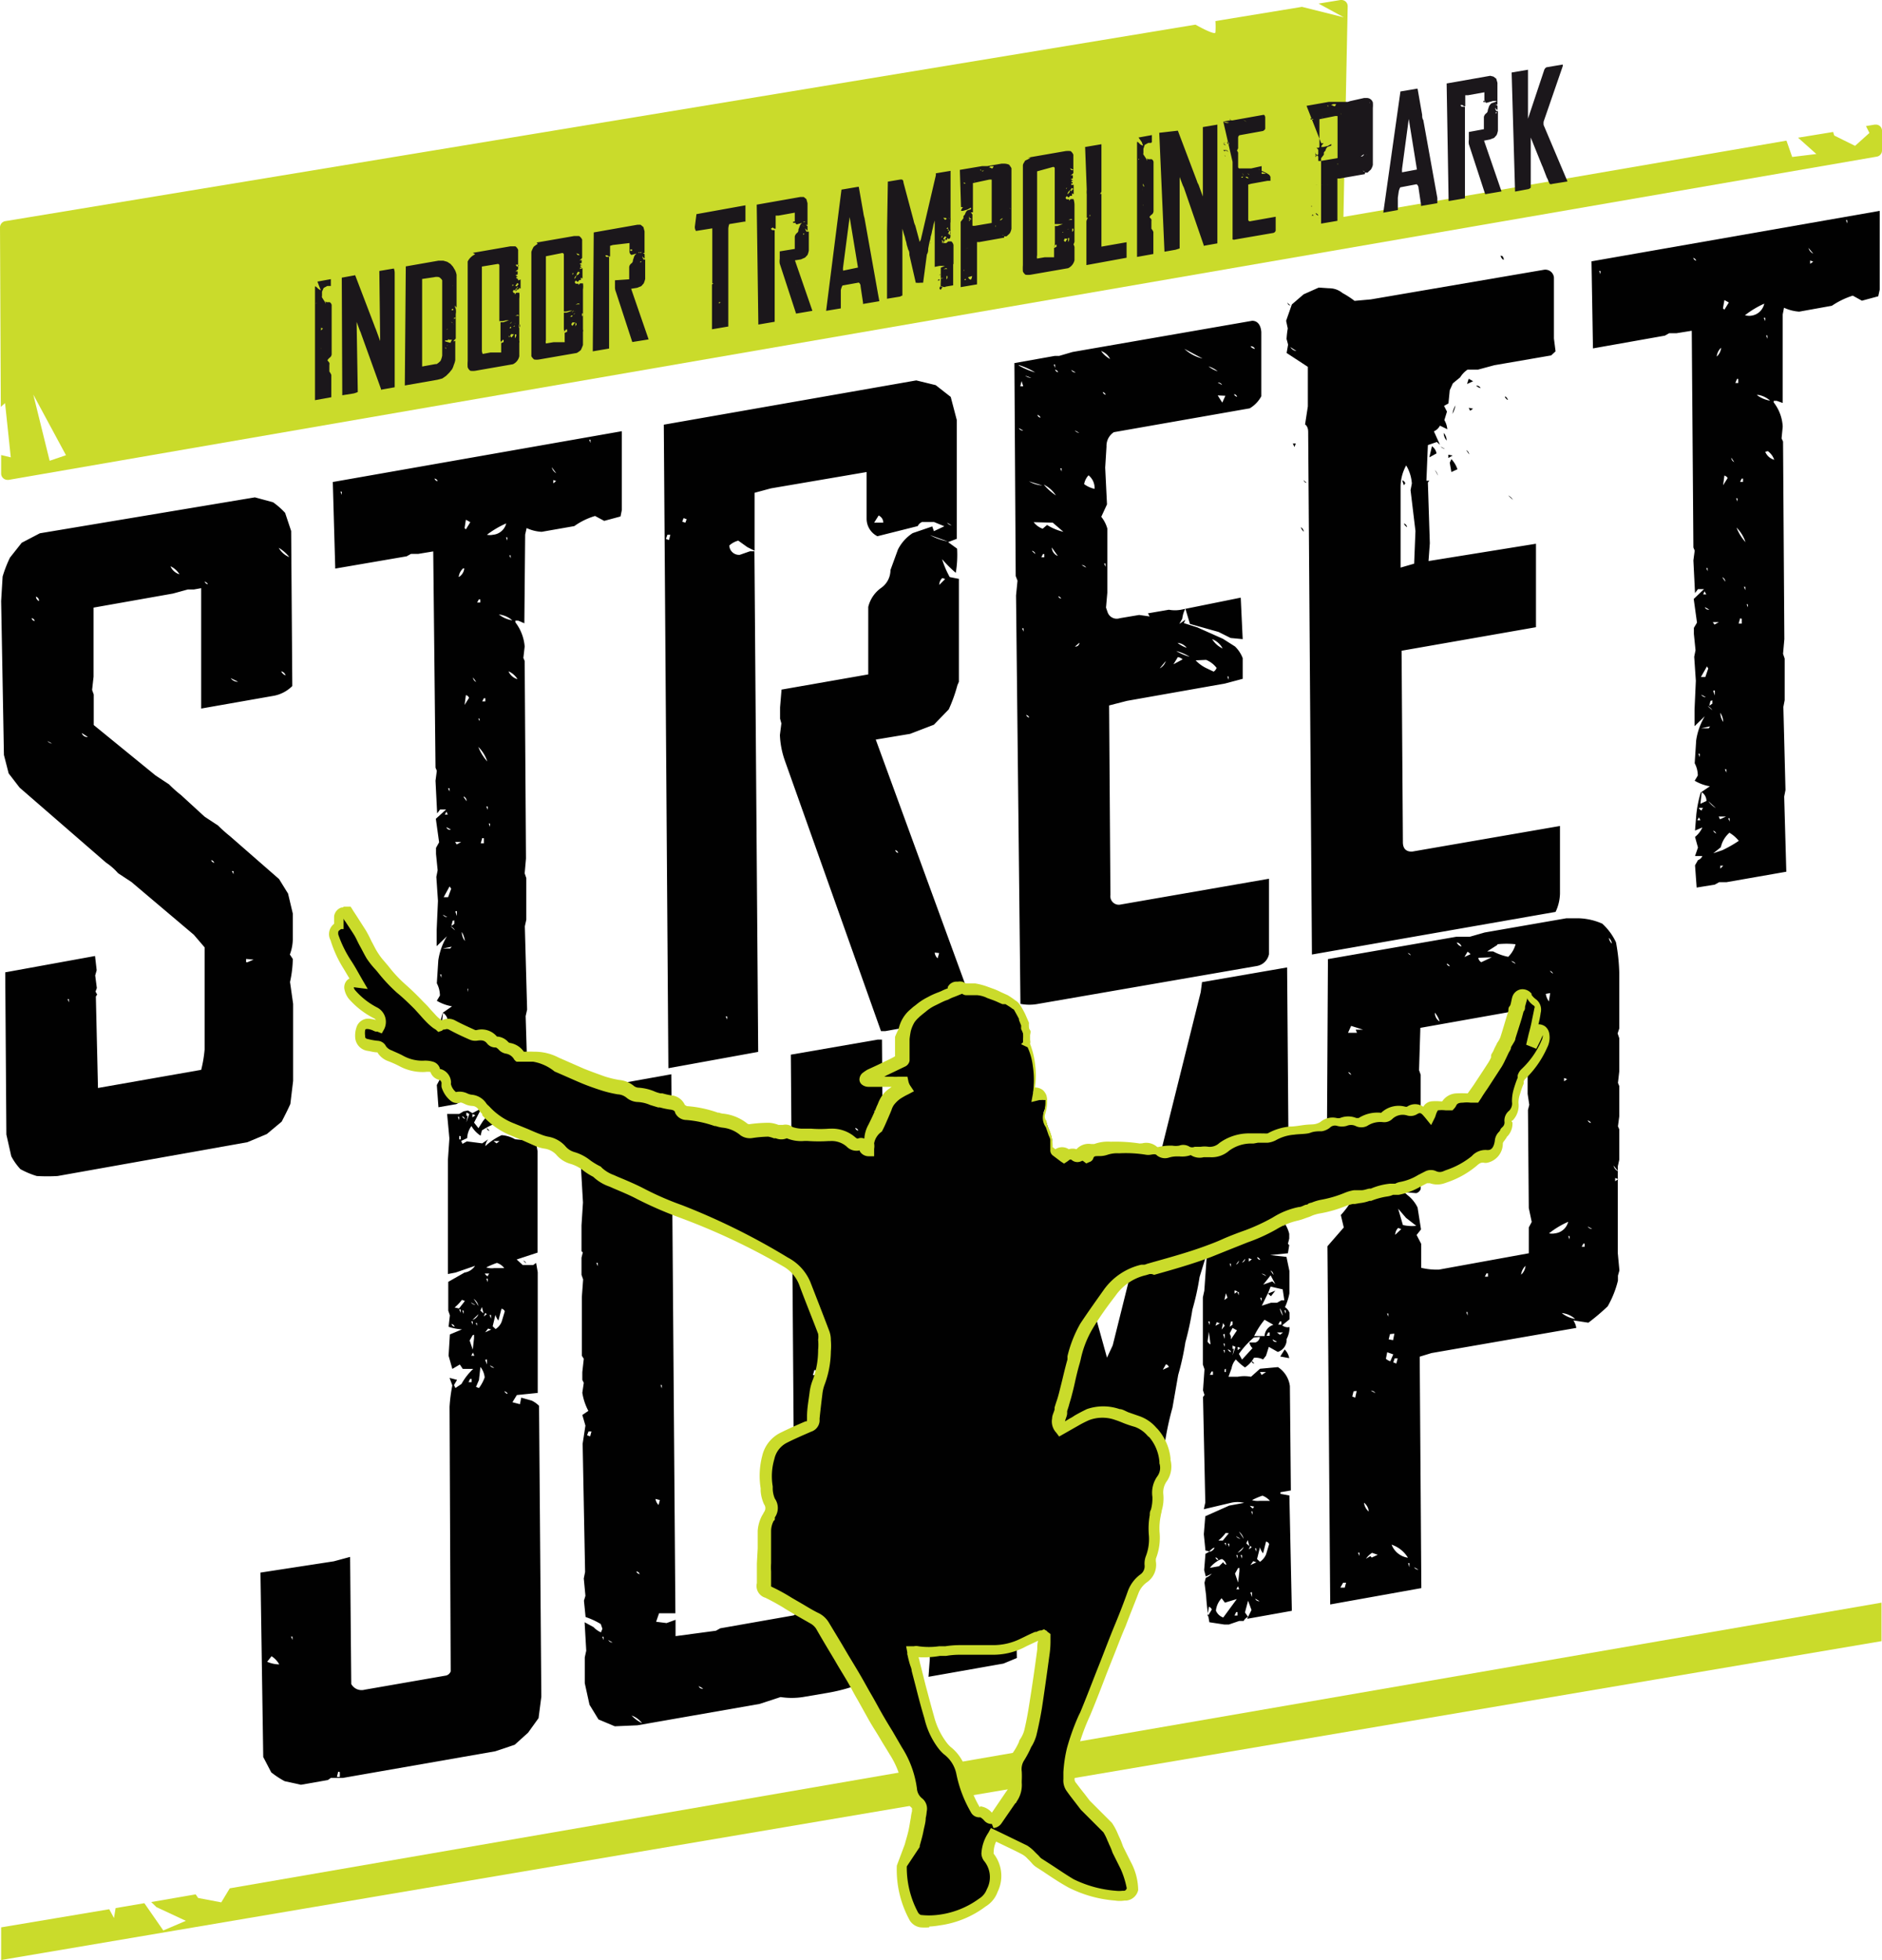
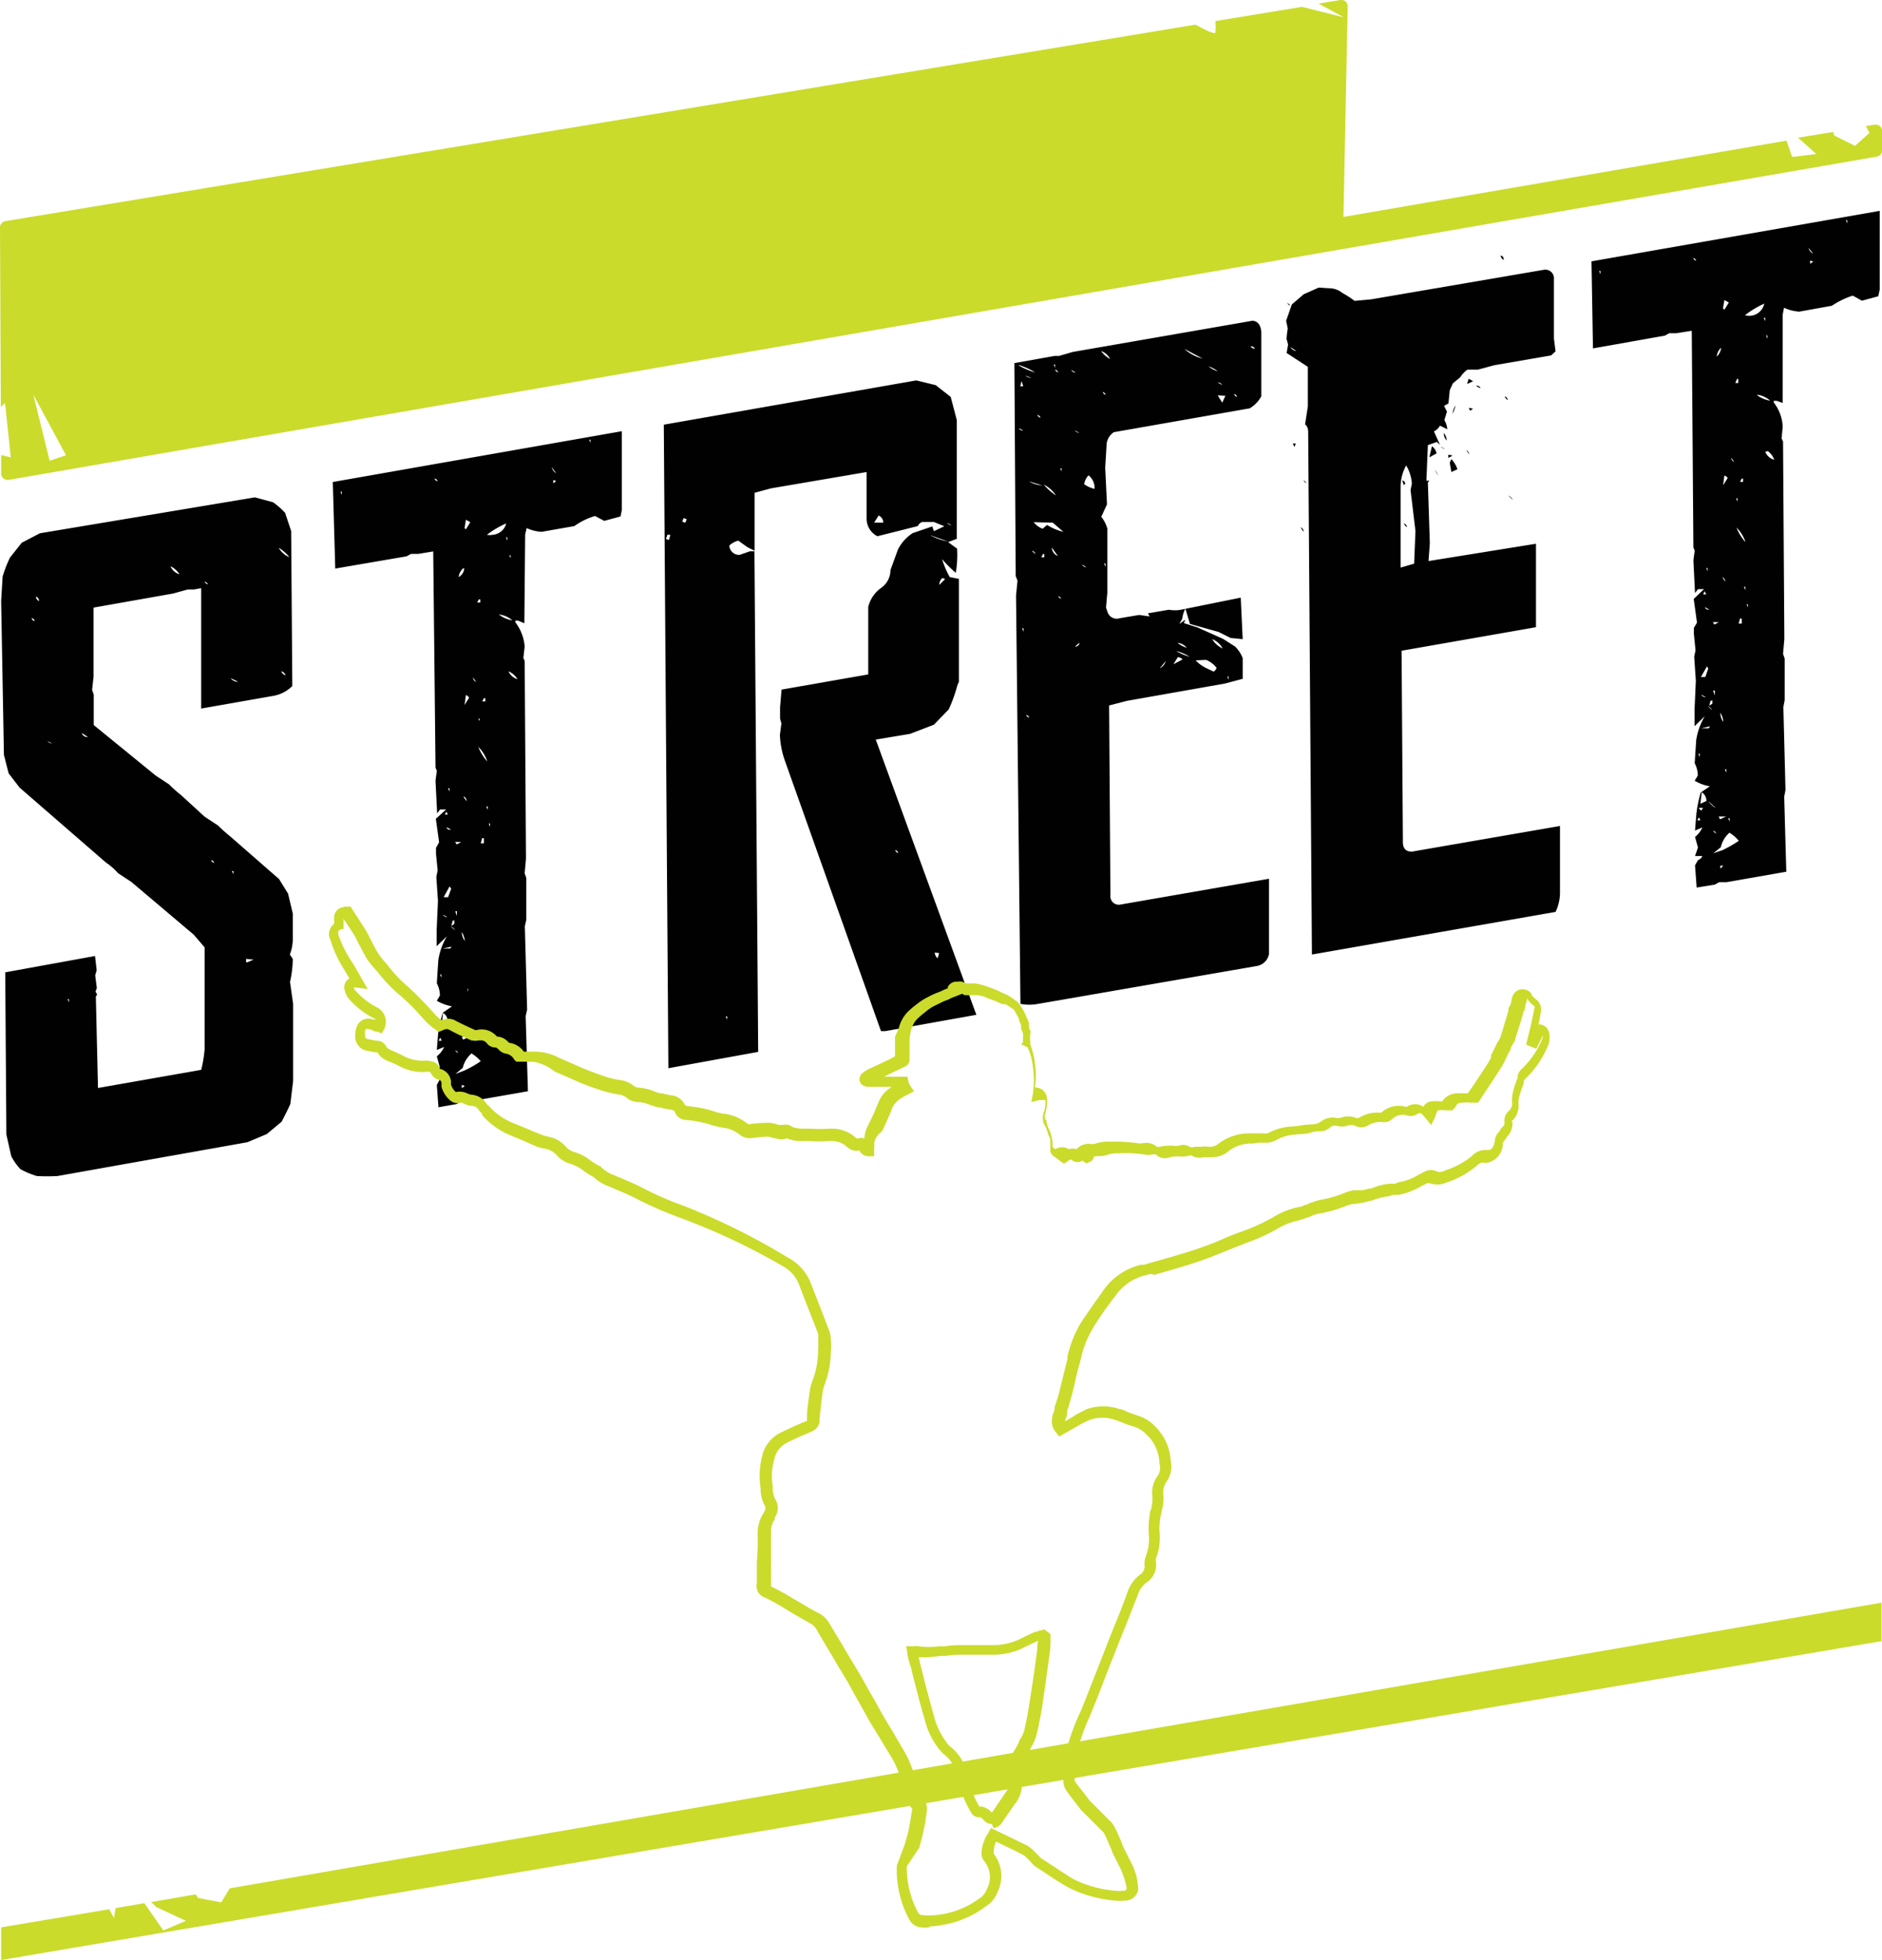
<svg xmlns="http://www.w3.org/2000/svg" id="Layer_1" data-name="Layer 1" viewBox="0 0 115.25 120">
  <path d="M30.91,32.65l13.17-2.2,1.11.3a4.6,4.6,0,0,1,.74.65l.37,1.11L46.37,42a2.16,2.16,0,0,1-1.2.61l-4.38.77,0-7.37-.45.08-.37,0-.91.25-4.86.86,0,4.23-.09.81.1.28,0,1.87L38,47.48l.82.54a7.75,7.75,0,0,0,.74.66L41,50l.82.54a9.19,9.19,0,0,0,.74.66l3,2.62.55.89.29,1.22v1.58a2.74,2.74,0,0,1-.18.93l.18.27a6.79,6.79,0,0,1-.17,1.41l.19,1.34,0,4.72-.17,1.41c-.15.34-.33.69-.53,1.08l-.91.76-1.19.5L32,72a10.94,10.94,0,0,1-1.28,0,5.16,5.16,0,0,1-1-.42,3.65,3.65,0,0,1-.56-.79l-.3-1.33-.07-9.93,5.5-1,.1.87-.09.32.1.77-.08.22.1.18-.08.12.13,5.6,6.32-1.11A7.65,7.65,0,0,0,41,64.25L41,58l-.66-.77L36.52,54l-.82-.54a3.79,3.79,0,0,0-.74-.65l-5.29-4.59L29,47.35l-.29-1.13-.17-9.42.09-1.5a7.74,7.74,0,0,1,.45-1.16l.72-.91Zm-.5,5.2a.21.21,0,0,0,.18.17.2.2,0,0,0-.18-.17Zm.26-1.32a.32.32,0,0,0,.19.27.27.27,0,0,0-.19-.27Zm.71,8.84a.39.39,0,0,0,.27.15Zm1.31,16v-.2h-.08Zm.79-16.49a.34.34,0,0,0,.37.24Zm5.43-10.21a.87.87,0,0,0,.55.49,1.25,1.25,0,0,0-.55-.49ZM41,35.6a.25.25,0,0,0,.19.17c0-.07-.1-.12-.19-.17Zm.41,17.06c0,.08.08.13.18.17a.24.24,0,0,0-.18-.17Zm1.19-11.14a.52.52,0,0,0,.45.22Zm.17,12v-.19l-.1,0Zm.77,5.19v.2l.09,0,.37-.16Zm2-25.17a1.29,1.29,0,0,0,.65.57,2.36,2.36,0,0,0-.65-.57Zm.15,7.56a.47.47,0,0,0,.27.25.36.36,0,0,0-.27-.25Zm3.16-11.59L66.55,26.4l0,4.82-.08.4-1,.27-.56-.3a4.28,4.28,0,0,0-1.27.62l-2,.35a2.49,2.49,0,0,1-.92-.23l-.09.4-.05,5.43L60.21,38l-.18,0v.1a2.81,2.81,0,0,1,.57,1.48l-.08.7.08.19.08,12.09-.08.91.1.29,0,2.55-.09.4.14,5.1-.09.4.14,4.6-3.67.64-.45,0-.27.15-1.09.19-.1-1.36.18-.34a.47.47,0,0,0,.27-.25l-.45,0,.18-.52-.18-.65a1.54,1.54,0,0,0,.45-.57l-.45.18.08-1A7.36,7.36,0,0,1,55.59,62l.56-.39a2.68,2.68,0,0,1-.93-.34l.19-.32a1.64,1.64,0,0,0-.19-.75l.09-1.4a4,4,0,0,1,.53-1.48l-.63.61v-1l.08-1.78-.1-1.46.08-.41-.1-1v-.37l.19-.34-.2-1.44.63-.57-.37,0-.18.24-.1-2,.08-.61L55.14,47,55,33.76l-.91.15-.45,0-.27.15L49,34.81Zm.55.79v-.2h-.08Zm5.68-1a.23.23,0,0,0,.19.16.23.23,0,0,0-.19-.16Zm.25,34.42.19,0-.09-.19Zm.17-3.86v-.2h-.08Zm.1,3.22.09-.11-.27-.05a.44.44,0,0,0,.18.16Zm0-1.07-.08.71.37-.17a.62.62,0,0,0-.29-.54ZM56,54.27l-.36.66.27,0,.19-.52ZM55.59,56a.31.31,0,0,0,.27.15Zm0,2.07h.45l.09-.11Zm.12-8.2.18,0-.08-.18Zm.1.77a.21.21,0,0,0,.27.15ZM56,48.46v-.2h-.09Zm.06,8.25.27.25a.54.54,0,0,0-.27-.25Zm0,5.81a1.07,1.07,0,0,0,.47.42Zm.13-6.15-.08.32.18-.13v-.21Zm.25-4.67.27-.15-.37,0Zm.09,12.79a.22.22,0,0,0-.19-.17A.61.61,0,0,0,56.57,64.49Zm.82,0a1.67,1.67,0,0,0-.54.89l-.45.37.55-.21a6.25,6.25,0,0,0,1-.57,2.64,2.64,0,0,0-.57-.48Zm-1-8.69.1.28v-.3Zm.48-21a.83.83,0,0,0-.27.53A.68.68,0,0,0,56.9,34.8Zm0,28.85.37-.17-.45,0Zm-.08,2.77v.2l.18-.13Zm0-9.36a.92.92,0,0,0,.19.55,1.45,1.45,0,0,0-.19-.55Zm.1-8.28.19.27A.29.29,0,0,0,56.9,48.78Zm.15-6.22-.08.6.27-.43a.24.24,0,0,0-.19-.17Zm0-10.74-.08.51.08.08.27-.44Zm.14,28.92v-.2H57.1Zm.2,3v-.2l-.08,0Zm.1-22.26a.3.3,0,0,0,.19.27Zm.25-4.59.19,0V36.7h-.09Zm.15,7.26V44l-.08,0Zm-.08,1.58a3,3,0,0,0,.55.89,2.18,2.18,0,0,0-.55-.89Zm.24,5.58-.09.32.19,0v-.31Zm0-8.37.19,0v-.19l-.09,0Zm.34,6.64v-.2h-.09Zm1.14-17.54a5.72,5.72,0,0,0-1.19.7.9.9,0,0,0,.37,0,.92.92,0,0,0,.82-.74Zm-1,18.58v-.2l-.08,0Zm.54-13a1.78,1.78,0,0,0,.82.36,1.49,1.49,0,0,0-.82-.36Zm.52-4.52v-.2l-.08,0Zm.07,8a.83.83,0,0,0,.55.48,1.22,1.22,0,0,0-.55-.48Zm.13-6.92V34l-.08,0Zm2.52-5.57a.56.56,0,0,0,.27.36Zm.09.78v.2l.18-.14Zm2.28-2.27v-.2h-.08ZM69.12,26l15.46-2.71,1.19.29.92.72.37,1.41,0,7.28-.53.2.55.4A6.56,6.56,0,0,1,87,35.07a7.4,7.4,0,0,1-.84-.84,5.6,5.6,0,0,0,.47,1.1l.56.11,0,6.3-.09.21a9.29,9.29,0,0,1-.53,1.48l-.91.94-1.46.56-2.1.35,6.16,16.85-5.58,1-.26,0-5.9-16.6a5.31,5.31,0,0,1-.29-1.53l.09-.71L76.24,44v-.69l.09-1.09,5.31-.93,0-4.13A2,2,0,0,1,82.42,36,1.33,1.33,0,0,0,83,34.9l.46-1.26a2.6,2.6,0,0,1,.9-1l1.2-.41.1.29.64-.3-.63-.26-.74,0a.53.53,0,0,0-.26.25l-2.47.62a1.2,1.2,0,0,1-.66-1.07l0-2.86-5.86,1-1,.27,0,3.55-.44-.22-.56-.4a1.3,1.3,0,0,0-.55.3.6.6,0,0,0,.64.57h0l.63-.22.27,0L74.9,64.4l-5.5,1ZM69.25,33l.19.06.08-.32-.18,0Zm1-1.06.19.06.08-.21-.19-.07ZM73,62.42v-.19l-.09,0Zm9.29-30.88L82,32h.56a.47.47,0,0,0-.27-.43Zm1,20.51a.24.24,0,0,0,.18.17.21.21,0,0,0-.18-.17Zm2.13-19.29a3.75,3.75,0,0,0,1.09.39Zm.29,25.56a.52.52,0,0,0,.18.35l.09-.32Zm.47-22.93a.55.55,0,0,0-.19.42l.36-.36ZM86.47,32a.37.37,0,0,0,.27.16Zm4.12-9.77,2.47-.44.27,0,.82-.24,11-1.91c.34,0,.53.27.56.69l0,3.93A1.91,1.91,0,0,1,105,25l-8.32,1.46a1,1,0,0,0-.45.88l-.08,1.29.11,2.25-.35.76a2,2,0,0,1,.37.72l0,3.93-.08.91.1.29a.59.59,0,0,0,.74.36l1.19-.2.64.09-.1-.19,1.28-.22a2.06,2.06,0,0,0,.74,0l3.66-.74.12,2.54-.74-.07-.74-.37-1.75-.49-.28-.94a1.78,1.78,0,0,0-.19.62l-.18.32.37-.26-.09.21.82.26,1.57.7.74.47a2,2,0,0,1,.47.71v1.27l-1.09.29-6,1.06-1.09.28.08,11.61a.52.52,0,0,0,.56.59l9.15-1.59,0,4.62a.92.92,0,0,1-.73.72L92.05,61.46a2.85,2.85,0,0,1-1.09,0l-.27-25,.09-.91-.11-.28Zm.27.15a4.49,4.49,0,0,0,1,.42A4.23,4.23,0,0,0,90.86,22.35Zm0,3.83a.27.27,0,0,0,.27.15Zm.17-2.88-.08.32.18,0Zm.12,15.34v-.2l-.09,0ZM91.25,23a.59.59,0,0,0,.37.13Zm.06,20.77a.24.24,0,0,0,.19.16.26.26,0,0,0-.19-.16Zm.17-14.3a1.87,1.87,0,0,0,.82.25Zm.2,4.28.19.17C91.85,33.82,91.8,33.77,91.68,33.72Zm.09-1.78a1.21,1.21,0,0,0,.55.4l.27-.23a3.33,3.33,0,0,0,1,.42L92.94,32ZM92,25.4a.22.22,0,0,0,.19.17A.29.29,0,0,0,92,25.4Zm.24,8.72.18,0v-.2l-.08,0Zm.15-4.45a3.6,3.6,0,0,0,.74.66,1.88,1.88,0,0,0-.74-.66Zm.49,3.85a.58.58,0,0,0,.37.52Zm.2-11v-.2H93Zm0,.1a.24.24,0,0,0,.18.17c0-.07-.08-.12-.18-.17Zm.18,13.86a.25.25,0,0,0,.19.17A.22.22,0,0,0,93.26,36.51Zm.22-7.61v-.2H93.4Zm.59-6.22a.27.27,0,0,0,.27.15Zm.22,3.7a.37.37,0,0,0,.27.15Zm.28,13-.27.24c.17,0,.27-.12.27-.24Zm.14-4.75.27.15a.29.29,0,0,0-.27-.15Zm.42-5.5a1.07,1.07,0,0,0-.27.54,1.69,1.69,0,0,0,.64.29,1,1,0,0,0-.37-.83Zm.77-7.61a1.62,1.62,0,0,0,.55.49,1,1,0,0,0-.55-.49ZM96,24a.24.24,0,0,0,.18.17A.26.26,0,0,0,96,24Zm.17,10.7v-.2l-.09,0Zm3.69,5.77-.37.45a.74.74,0,0,0,.37-.45Zm.74-.24-.27.44.56-.3a.52.52,0,0,0-.29-.14Zm-.1-.37a3.49,3.49,0,0,0,.82.35,2.71,2.71,0,0,0-.82-.35Zm.08-.5a1.89,1.89,0,0,0,.56.3.79.79,0,0,0-.56-.3Zm.42-18a2.49,2.49,0,0,0,1.11.59Zm.69,19.07a2.2,2.2,0,0,0,.64.47l.46.22a.42.42,0,0,0,.18-.23,1.53,1.53,0,0,0-.64-.49Zm.79-18a1.6,1.6,0,0,0,.56.3,1.89,1.89,0,0,0-.56-.3Zm.22,16.7a1.46,1.46,0,0,0,.64.57,1.23,1.23,0,0,0-.64-.57Zm.34-15.71.27.15a.28.28,0,0,0-.27-.15Zm0,.79.28.44.19-.42Zm.67,17.41v-.2h-.08Zm.34-17.49c0,.08.08.13.18.17a.24.24,0,0,0-.18-.17Zm1-2.93a.37.37,0,0,0,.27.16.27.27,0,0,0-.27-.16Zm2.44-2.5c-.09,0-.14-.05-.19-.17Zm1.73-1.09.82.05a1.28,1.28,0,0,1,.64.28,5.48,5.48,0,0,1,.74.48l1-.09L123,16.52a.53.53,0,0,1,.63.47l0,3.74.1.78-.27.25-3.48.6-1,.27-.64,0a1.56,1.56,0,0,0-.45.47l-.45.37-.19.42-.08.81-.27.15.18.35-.16.52a1.32,1.32,0,0,1,.18.56l-.45-.22a.79.79,0,0,1-.37.35l.37.82-.19-.17-.55.19-.09,2.18H116l-.09.11.12,3.72-.08,1.09,6.58-1.06,0,5.11-8.23,1.44.08,11.72c0,.38.18.58.55.58L124,50.57l0,4.14a2.75,2.75,0,0,1-.27,1.12l-14.92,2.61-.23-32c0-.25-.1-.4-.19-.45l.17-1.11V22.46l-1.3-.85.09-.51-.1-.38v.2a5.56,5.56,0,0,1,.08-.81l-.1-.47.35-1,.72-.62Zm-1.73,3.64a.49.49,0,0,0,.37.24Zm.15,5.9.18,0-.08.22Zm.49,5.13a.35.35,0,0,1,.18.27.61.61,0,0,1-.18-.27Zm.35-2.72c-.09,0-.14-.07-.19-.17Zm6.11-1.08a2.71,2.71,0,0,0-.35,1.34l0,4.93.83-.24.08-2-.3-2.5.08-.41a2.48,2.48,0,0,0-.37-1.14Zm-.25.94c.09,0,.14.07.19.17l-.09.12Zm.1,2.64c.09,0,.14.07.19.17s-.14-.05-.19-.17Zm1.72-4.74a.68.68,0,0,1,.28.44L116,28Zm.18,1.45a1,1,0,0,1,.19.35Zm.35-1.43.27.15a.56.56,0,0,1-.27-.15Zm.19-.83a.69.69,0,0,1,.18.46.7.7,0,0,1-.18-.46Zm.28,1.33.27.05-.27.15Zm.19.27a1.65,1.65,0,0,1,.37.62l-.37.17-.1-.57Zm.25-3.29a2,2,0,0,1-.18.52,1.29,1.29,0,0,1,.18-.52Zm.66,2.74a.35.35,0,0,1,.18.26Zm.15-4.37.27.15-.37.17Zm0,1.78.27.05-.18.13Zm.46-1.36a.28.28,0,0,1,.27.15.49.49,0,0,1-.27-.15Zm1.49-7.95c.09,0,.14,0,.19.17s-.15,0-.19-.17Zm.26,8.62c.08,0,.13.07.18.17s-.15-.05-.18-.17Zm.21,6.06a.66.66,0,0,1,.29.26ZM125.93,16l17.65-3.09,0,4.82-.09.41-1,.27-.56-.31a5.05,5.05,0,0,0-1.28.62l-2,.36a2.61,2.61,0,0,1-.93-.24l-.08.41,0,5.42-.37-.13-.18,0v.1a2.63,2.63,0,0,1,.55,1.48l-.07.72.09.19.08,12.1-.08.9.1.29v2.55l-.08.41.13,5.09-.08.4.13,4.6-3.66.64h-.45l-.27.15-1.11.18-.1-1.36.18-.32a.47.47,0,0,0,.27-.25l-.45,0,.18-.52-.18-.65a1.57,1.57,0,0,0,.45-.58l-.45.19.08-1a7.65,7.65,0,0,1,.27-1.33l.56-.38a2.68,2.68,0,0,1-.93-.34l.19-.32a1.61,1.61,0,0,0-.19-.75l.09-1.4a4,4,0,0,1,.53-1.48l-.63.61v-1l.08-1.78-.1-1.47.08-.4-.1-1v-.37l.19-.32-.2-1.45.63-.6-.37,0-.18.24-.1-2,.08-.6-.08-.19-.1-13.27-.93.15-.45,0-.27.15-4.4.78Zm.55.79v-.2l-.08,0Zm5.68-1a.26.26,0,0,0,.18.17.26.26,0,0,0-.18-.17Zm.25,34.43.19,0-.09-.18Zm.15-3.87v-.2l-.08,0Zm.12,3.23.08-.12-.26,0a.36.36,0,0,0,.18.17Zm0-1.08-.08.71.37-.17a.65.65,0,0,0-.29-.54ZM133,40.8l-.37.65.27,0,.18-.52Zm-.35,1.73a.3.3,0,0,0,.28.15Zm0,2.06.46,0,.08-.12Zm.12-8.2.19,0-.11-.19Zm.1.78a.23.23,0,0,0,.27.15Zm.17-2.2v-.19l-.08,0Zm0,8.26.29.25a.64.64,0,0,0-.29-.25Zm.05,5.82a1.39,1.39,0,0,0,.45.42Zm.13-6.14-.08.3.19-.13v-.2Zm.24-4.67.27-.15-.37,0Zm.1,12.79a.24.24,0,0,0-.18-.17.43.43,0,0,0,.18.17Zm.82-.05a1.66,1.66,0,0,0-.53.89l-.46.37.56-.19a7.7,7.7,0,0,0,1-.57,2.09,2.09,0,0,0-.58-.5Zm-1-8.69.1.29v-.31Zm.49-21a.83.83,0,0,0-.27.54.85.85,0,0,0,.27-.54Zm-.07,28.87.37-.17-.45,0ZM133.82,53v.18L134,53Zm0-9.36a1,1,0,0,0,.18.56,1.13,1.13,0,0,0-.18-.56Zm.12-8.3.18.27a.29.29,0,0,0-.18-.27Zm.13-6.23-.08.6.27-.43c0-.07-.09-.12-.19-.17Zm0-10.74-.09.51.09.08.27-.44Zm.12,28.93v-.2l-.09,0Zm.2,3v-.2h-.09Zm.1-22.28a.31.31,0,0,0,.18.27Zm.25-4.57.18,0V23.2l-.08,0Zm.13,7.26v-.2h-.08Zm-.06,1.59a2.89,2.89,0,0,0,.55.89,2.2,2.2,0,0,0-.55-.89Zm.22,5.56-.09.32.19,0v-.3Zm0-8.36.18,0v-.2l-.08,0Zm.32,6.63v-.2l-.09,0Zm1.16-17.54a5.69,5.69,0,0,0-1.18.71.94.94,0,0,0,1.18-.71Zm-1,18.59V37l-.08,0Zm.54-13a1.83,1.83,0,0,0,.82.35A1.48,1.48,0,0,0,136.16,24.18Zm.52-4.52v-.2h-.09Zm0,8a.84.84,0,0,0,.55.49A1.1,1.1,0,0,0,136.73,27.62Zm.13-6.92v-.2l-.08,0Zm2.52-5.56a.53.53,0,0,0,.29.35Zm.1.77v.2l.19-.13Zm2.27-2.27v-.2l-.08,0Z" transform="translate(-28.47)" style="fill:#010101" />
-   <path d="M55.85,68.2l.74,0,.27-.16.27-.05.27.16.55-.29-.45.87.27.34.28-.44.27-.33c-.08,0-.15,0-.18-.17l.18-.24a.64.64,0,0,0,.46.12L59,68v-.1l1.65-.49.27,0a.56.56,0,0,1,.27.35l.1.78-.83.43L60,68.75l.45-.37a.72.72,0,0,0-.45-.11l-.19.33-.45-.11-.18.23-.37.25.08-.22a4.57,4.57,0,0,0-.91.46l-.08.32a1.75,1.75,0,0,1-.56-.59,1.33,1.33,0,0,0-.26.74l-.37.17.08.18.27-.15L58,70l.37-.25a.75.75,0,0,0-.18.42,3.78,3.78,0,0,1,1-.67,1.87,1.87,0,0,1,.82.25l1.09.1.09-.32c.08,0,.13,0,.18.17l-.08.22.1.57,0,6.2-1.28.42.37.34.64,0,.18-.13.1.57,0,7.39-1.28.13-.27.44.46.12.08-.4.64.18a1.6,1.6,0,0,1,.45.32l.14,17.81-.17,1.31-.64.89-.82.74-1.19.4-9.33,1.63-.74,0-.18.13-1.65.29-1-.22a5.53,5.53,0,0,1-.82-.54l-.49-.94-.17-11.29,4.49-.69,1-.27.07,7.78a.72.72,0,0,0,.82.35l5-.87a.42.42,0,0,0,.27-.25L56,86.13a9.58,9.58,0,0,1,.17-1.31L56,84.36l.46.12-.19.32.09.18.37-.25a3.7,3.7,0,0,1,.72-.92l-.64,0-.18-.27-.46.27L55.94,83l.08-1.3.74-.31a3.22,3.22,0,0,1-.82-.16l.08-.7-.1-.29,0-1.76,1-.57a.93.93,0,0,0,.64-.41l-1.19.41L55.9,78l0-7,.09-1.3ZM45.1,101.4l-.27.34a1.93,1.93,0,0,0,.74.16,1.41,1.41,0,0,0-.47-.5Zm1.28-1v-.2l-.09,0Zm2.8,8.07-.08.32.18,0v-.3Zm6.94-27.41a.24.24,0,0,0,.19.17.24.24,0,0,0-.19-.17Zm.64-1.48a2.87,2.87,0,0,1-.45.47l.27.06.36-.46Zm-.17-11v-.2h-.08Zm.09,11.79v-.2l-.09,0Zm-.09-10.82v.21l.09,0v-.2Zm.27,10.89v-.2l-.08,0Zm.08-11.93a.24.24,0,0,0-.18-.17.41.41,0,0,0,.18.17Zm.09-.4v.2l.08,0-.08.41.18-.52Zm.13,16.51.19,0v-.2l-.09,0Zm.26-2.88-.19.33.19.56.08-.71v-.2Zm-.11-2a.39.39,0,0,0,.27.15Zm.11,1.36v-.2h-.09ZM57.33,83l.19,0-.09-.19Zm.07-14.79v.2l.18-.13Zm.37,12.25-.37.35a.59.59,0,0,0,.37-.35Zm-.29-.94.29.44a.73.73,0,0,0-.29-.44Zm.2,1.65V81H57.6Zm.21,2.52-.09.8-.18.42.18.07a2.41,2.41,0,0,0,.35-.65,1.21,1.21,0,0,0-.26-.64Zm0-3.45.19.17-.1-.39Zm.09-2.77a1.11,1.11,0,0,0,.74.17l.63,0a.9.9,0,0,0-.45-.32,5.33,5.33,0,0,0-.74.32.35.35,0,0,0-.18-.15Zm.11,3.13.19-.14-.09-.08Zm.26-2.51.08-.12-.27,0a.32.32,0,0,0,.19.17Zm-.17,3.48.37-.17-.19-.06Zm0,1.68.11.29v-.31Zm.16-4.75v-.21l-.09,0Zm.11-9.28c-.08,0-.13,0-.18-.17Zm.09,11.51v-.22l-.09,0Zm-.07,2.86a.29.29,0,0,0,.27.15Zm.71-3.46-.19.72a1.06,1.06,0,0,1-.18-.35l-.17.7.18.17a.94.94,0,0,0,.37-.45l.19-.63a.23.23,0,0,0-.2-.16ZM58.88,70l.18-.14-.37,0Zm.48,15.17a.27.27,0,0,0,.19.17c0-.07-.08-.12-.19-.17Zm.16-17.36a.2.2,0,0,0,.26.15h0Zm1,9.38c.08,0,.13.07.18.17ZM64,66.77l5.58-1,.25,33-1,0-.18.52.64.08.55-.2v1l2.47-.33.27-.15,4.49-.79.9-.56.19-.42-.1-.18a1,1,0,0,0-.46.28l-.45.37-.25-33.82,5.31-.92.27,0,.06,8.06-.08.32.1,1.66-.08.22.08.09v.38l-.08.41.11,2.63-.08,1.3a11.67,11.67,0,0,1,.1,1.56l0,3.24-.09,1,.11.37v1.68l-.08.61.08.18-.08,2-.19.24a1.34,1.34,0,0,1,.19.55l.15,7.77L82.64,99l.1,1.36-.36,1.34-.72.93a9.37,9.37,0,0,1-1.09.67,10.69,10.69,0,0,1-1.46.35l-1.47.25a4.48,4.48,0,0,1-1.37,0l-1.28.42-7.49,1.31-1.38.06-1-.42-.55-.9-.29-1.32,0-1.58.09-.41-.1-1.74.55.3a1.42,1.42,0,0,0,.45.32l.09-.22-.1-.29a4.65,4.65,0,0,0-.93-.43l-.1-1,.09-.3-.1-1.06.08-.4-.15-7.85.17-1.11-.19-.65.37-.25a3.54,3.54,0,0,1-.37-1.11l.09-.61-.09-.18V84l.09-.81L64.1,83V79.42l.08-1.09-.1-.28V77l.08-.32-.08-.08,0-1.58.09-1.4L64,70.67l.08-1.29Zm.42,21.1.19.07.08-.3-.18,0Zm.66-10.35v-.2l-.09,0Zm.35,22.89v-.2h-.08Zm.29,0a.29.29,0,0,0,.26.15ZM67,72.75v-.2l-.09,0Zm.05-6.3a.64.64,0,0,0,.28.54,1.33,1.33,0,0,0-.28-.54Zm.1,38.58a2.12,2.12,0,0,0,.64.47,1.41,1.41,0,0,0-.64-.47Zm.3-8.82c0,.08.09.13.19.17a.22.22,0,0,0-.19-.17Zm.84-23.69c0,.08.09.13.19.17a.46.46,0,0,0-.19-.17Zm.32,19.25a.66.66,0,0,0,.19.37l.08-.3ZM69,85v-.2l-.08,0Zm2.26,18.23a.22.22,0,0,0,.27.15Zm6.48-13.64a1,1,0,0,0,.56.49A1.12,1.12,0,0,0,77.71,89.59ZM78,75.86a.46.46,0,0,0,.29.34Zm.1.76v.2l.19-.14Zm.24,7.26-.09.31.19,0v-.3Zm0,13.67-.08.3.18.07.09-.22Zm.39-8.63a.75.75,0,0,0,.47.6Zm.13,5.79a.27.27,0,0,0,.27.15.27.27,0,0,0-.27-.15ZM79,73.22a.24.24,0,0,0,.19.17.22.22,0,0,0-.19-.17Zm1,17a2.8,2.8,0,0,1-.55.59.3.3,0,0,0,.28.15l.45-.27a.66.66,0,0,0-.18-.47Zm.81-1.91a9.74,9.74,0,0,1-.83.74,1.78,1.78,0,0,0-.45.37l1.46-.56.19-.42ZM79.61,71.73v.2l.19-.13Zm.08,22.34a.52.52,0,0,0,.27.26.34.34,0,0,0-.27-.26Zm.24,6.86a.68.68,0,0,0,.18.37l.09-.4ZM80,78.75l-.08.51.18.26.37,0,.19-.14a.7.7,0,0,0-.66-.67Zm.27,23.39a.25.25,0,0,0-.19-.17.39.39,0,0,0,.19.17Zm-.15-7.85a.36.36,0,0,0,.28.15Zm.22-19.92v-.21l-.09,0Zm.27,23.28a.36.36,0,0,0,.18.27Zm.23-28.59a.23.23,0,0,0,.19.16.24.24,0,0,0-.19-.16Zm.42,18.43a.82.82,0,0,0-.18.52l.45-.29a.37.37,0,0,0-.27-.23Zm.52-14.67.1.29V72.8ZM82,68a.27.27,0,0,0,.27.15Zm.39,25.93V93.7l-.08,0ZM85,63.11l4.49-.79c.64-.07,1,.3,1.11,1.09L94.19,76a15.75,15.75,0,0,0,.56,1.68l1.51,5.44.35-.75L102,60.74l.08-.61,5.21-.9.12,15.34-.27.33a2,2,0,0,1,.28.64v.29l-.08.32.08.08-.08.5-1.09.11,1,.11.18.86,0,1.38a3.74,3.74,0,0,1-.27.84.7.7,0,0,1,.28.35v.39l-.45.37a.54.54,0,0,0,.45.11,1.52,1.52,0,0,1-.18.73.78.78,0,0,1-.54.79l-.55-.31L106,83l-.18.23a1,1,0,0,0-.56-.1,1.72,1.72,0,0,1-.55.59,3.23,3.23,0,0,1-.56-.49,1.09,1.09,0,0,0-.26.54l-.19.52h.56a2.29,2.29,0,0,1,.82,0l.55-.49,1.1-.1a1.63,1.63,0,0,1,.73,1.16l.06,6.39-.64.11v.1l.55.1.15,7.06-2.74.49.27-.54L104.9,98l-.19.72.19.27a.54.54,0,0,0-.27.25l-.27,0-.64.22-.27,0-.92-.14a12.67,12.67,0,0,1-.2-1.64l-.1-.78.08-.3a1.15,1.15,0,0,0,.37-.25l-.37.17-.1-.39.08-1,.27-.15-.27-.05-.1-1,.09-1.1,1.46-.65.92-.17a1.76,1.76,0,0,0-.82,0l-1.65.39.09-.41-.14-6.46.09-.12-.09-.29.09-1.29-.1-.29,0-4.11.09-.41.16-2.3-.45,1.46a15.91,15.91,0,0,1-.44,2,17.76,17.76,0,0,1-.43,2,16.17,16.17,0,0,1-.44,2l-.35,2a18.24,18.24,0,0,0-.44,2l-2,8.71L97,96.9l-.27,0v.1a7.85,7.85,0,0,1-1.75.1l-2.35-9.24a10.59,10.59,0,0,0-.47-1.78,10,10,0,0,0-.47-1.88,11,11,0,0,0-.47-1.79,10.85,10.85,0,0,0-.47-1.78l-.39-1.9-.08.41.1,1,.1.29L90.67,90l-.09.71.09.19v2.55l-.08.81.15,7.25-.82.34-4.59.81.08-1.1-.11-3.73.08-.4-.1-1,.08-.31-.08-.18.08-.12-.1-1,.09-1.09-.1-1.26.08-.31-.1-1,.08-1.09-.1-1,.09-.3-.1-.29.08-.11-.1-.88.08-1L85.14,81l.08-.32-.08-.09.08-.7Zm9.65,27.76a.35.35,0,0,0,.26.15A.26.26,0,0,0,94.67,90.87Zm.63.08v-.2h-.08Zm3,1.93-.26.34A.5.5,0,0,0,98.34,92.88Zm1.58-9.34-.18.32.37-.17A.34.34,0,0,0,99.92,83.54Zm2.64-2-.08.6a.42.42,0,0,0,.18.17Zm0,16.83-.09.61.27-.44a.3.3,0,0,0-.18-.17Zm.05-17.25v-.21l-.09,0Zm.2,13.66-.27.23A.41.41,0,0,0,102.85,94.75Zm.45.7a1.77,1.77,0,0,0-.64.51l.56-.1.27-.26c0,.09.08.14.18.17A.52.52,0,0,0,103.3,95.45Zm-.64-11.31.19,0v-.2l-.09,0Zm.34-3,.27-.15-.19-.07Zm0,14.18a.23.23,0,0,0,.18.17.23.23,0,0,0-.18-.17Zm.38,2.5a1.3,1.3,0,0,0-.35.76.75.75,0,0,0,.45.42l.83-1.13-.73.22Zm.25-4a2.51,2.51,0,0,1-.45.47l.27,0,.37-.45ZM103.37,81l-.09.4.19-.23Zm0,.69.1.28v-.3Zm.1.77v-.2l-.08,0Zm0,.39v-.2h-.08Zm.07-3.67-.09.41.19-.14Zm0,15.46v-.18h-.08Zm-.08-10.8V84l.08,0v-.2Zm.29,10.87v-.2h-.09Zm.1-11.93c0-.08-.09-.13-.19-.17a.27.27,0,0,0,.19.17Zm0-5.21v-.2l-.08,0Zm0,3.34-.08.32.18-.13v-.2Zm.1.39-.18.34.08.18V82l.37-.55Zm0,1.08v.2l.08,0-.08.4.18-.52Zm.12-7.6v-.2l-.09,0Zm0,24.13.18,0v-.21l-.08,0Zm0-19.91v.2l.19-.13Zm.22,17-.19.34.19.55.08-.7V96Zm-.13-18.58a.28.28,0,0,0,.18-.24Zm0,16.63a.37.37,0,0,0,.27.16Zm.1,1.37v-.21l-.08,0Zm-.08,1.88.18,0-.08-.18Zm.15-18v-.2l-.09,0Zm-.07,3.16v.2l.18-.13Zm.37,12.25-.37.35a.61.61,0,0,0,.37-.35Zm-.29-.94.29.44a.84.84,0,0,0-.29-.44Zm.91-11.88a5.31,5.31,0,0,0-.91,1l.19.35.64-.7a.64.64,0,0,1-.19-.35l.37,0a.38.38,0,0,0,.27-.34Zm-.72,13.53v-.21l-.09,0Zm0-18.12a.26.26,0,0,0,.19-.23Zm.26-2.5v-.2h-.09Zm0,19.69.19.17-.1-.37Zm.07-2.77a1.18,1.18,0,0,0,.74.17l.64,0a1.13,1.13,0,0,0-.46-.32,4.25,4.25,0,0,0-.72.32.49.49,0,0,0-.2-.15Zm.08-14.69v.21l.19-.14Zm0,17.83.18-.13-.08-.09Zm.25-2.5.08-.12-.26-.05a.73.73,0,0,0,.18.17Zm-.15,3.46.37-.17-.19-.07Zm0,1.68.1.28v-.3Zm0-22.85a2.07,2.07,0,0,0,.55.59l.55-.29.19.17a1.2,1.2,0,0,0-.37-.34Zm.13,18.09v-.2l-.08,0Zm.12-9.27c-.09,0-.14,0-.19-.17Zm.62-2.67a4.93,4.93,0,0,0-.64,1l.64,0a.76.76,0,0,1,.54-.69ZM105.4,95v-.2l-.08,0Zm-.07,2.87a.26.26,0,0,0,.27.16Zm.12-20.9a.24.24,0,0,0,.19.17.25.25,0,0,0-.19-.17ZM106,94.38l-.18.72a.87.87,0,0,1-.19-.37l-.18.72.18.17a1.07,1.07,0,0,0,.37-.45l.19-.63a.24.24,0,0,0-.19-.16Zm-.27-10.2L106,84l-.37,0Zm0-4.52v-.2h-.09Zm0-1.68.28.15a.39.39,0,0,0-.28-.15Zm.55.79-.17.43.46-.18-.27.34-.19-.17-.37.75.56-.18.37,0,.27-.15.18,0-.1-.67Zm0-.69-.45.57.55-.2.19.17Zm-.25,3.7.19,0v-.2l-.09,0Zm.24-4,.18.27A.29.29,0,0,0,106.28,77.79Zm.13,4.22a.21.21,0,0,0,.27.15Zm.45-.28.19-.14-.37,0Zm-.15-7a.73.73,0,0,0,.46.32Zm.05,6.38.19,0v-.2l-.09,0Zm.09-1a1.46,1.46,0,0,0,.18.45.88.88,0,0,0-.18-.45Zm.3,2.52a1,1,0,0,1,.28.53l-.55-.1Zm.07-2.19v-.2l-.09,0Zm2.58-21.71,7.87-1.37.82,0,.91-.26,5-.87.74,0a3.84,3.84,0,0,1,1.46.33,3.63,3.63,0,0,1,.84,1.14,11.5,11.5,0,0,1,.2,1.84l0,3.44-.1.3.1.29V65.6l-.08.7.08.19,0,1.86-.08.61.08.18,0,1.87-.09.4,0,5.31.1,1.06-.09.32v.3a6,6,0,0,1-.63,1.58,13.74,13.74,0,0,1-1.18,1l-.92-.14a1.19,1.19,0,0,1,.18.46l-8.87,1.54-.72.22.1,14.17-5.58,1-.17-21.93,1-1.15-.18-.76a5.85,5.85,0,0,0,.54-.69,2.86,2.86,0,0,1,.8-1.33l1.28-.42a.18.18,0,0,0,.18.17,1.16,1.16,0,0,0-.18-.55l-1.28.62-1.56.47-.64,0a1.62,1.62,0,0,1,.37-.86,1.2,1.2,0,0,0,.37-.46l-.74,0Zm.76,38.48.27,0,.08-.3-.18,0Zm.66-34.39-.19.42h.55l-.08-.19.19,0,.26,0Zm0,3a.23.23,0,0,0-.18-.17.48.48,0,0,0,.18.17Zm.15,19.37-.08.32.18.07.09-.41Zm.09-14,.18.07v-.3h-.08Zm.27,24.08v-.2h-.09Zm0-25.61a.23.23,0,0,0,.18.17l.08-.12ZM112,92a.81.81,0,0,0,.29.54A.77.77,0,0,0,112,92Zm.49,3.07a1.41,1.41,0,0,0-.37.36l.27-.16.08.09.37-.17Zm-.07-9.93.27.15a.31.31,0,0,0-.27-.15Zm1-2.35-.08.4a.72.72,0,0,0,.27.15l.18-.42Zm.07-2.18v-.19l-.08,0Zm.1,1.07-.08.32.27.05.08-.4Zm.1,12.89a1.26,1.26,0,0,0,1,.8,1.86,1.86,0,0,0-1-.8Zm.1-11.16.19.07.08-.32-.18,0Zm.3-8.23a.6.6,0,0,0-.18.42l.37-.35Zm0-1.18.29,1a2.52,2.52,0,0,0,.82.05l-.63-.49Zm.36-2.22a.36.36,0,0,0,.28.16Zm1-8.85-.08,2.59.1.28,0,7a.42.42,0,0,1-.27.25l-.74-.06.19.17a2.14,2.14,0,0,1,.63.77l.21,1.34-.27.34.28.54,0,1.47a4.12,4.12,0,0,0,1.09.11l5.5-1,0-1.58.18-.34-.18-.85-.05-6,.08-.32-.1-.67,0-4.91a4.36,4.36,0,0,0-1-.12Zm-.59-4.42c0-.08-.08-.13-.18-.17A.41.41,0,0,0,114.84,58.47Zm-.08,37.44V95.7l-.08,0Zm.29,0a.29.29,0,0,0,.26.15ZM116.34,62a.62.62,0,0,0,.29.54,1.58,1.58,0,0,0-.29-.54Zm.72-3a.24.24,0,0,0,.19.16.26.26,0,0,0-.19-.16Zm.62-1.3a.43.43,0,0,0,.29.25.37.37,0,0,0-.29-.25Zm.66.57-.19.32.37-.17a.57.57,0,0,0-.18-.15Zm0,22.27v-.21l-.08,0ZM119,58.64a.36.36,0,0,0,.18.27l.64-.3Zm.4,19.52.19,0v-.2h-.09Zm.77-20.31-.63.4.37,0a3.26,3.26,0,0,0,.92.33,1.67,1.67,0,0,0,.45-.77,5.15,5.15,0,0,0-1.11,0Zm.84,1,.27.16a.3.3,0,0,0-.27-.16Zm.88,18.65a.88.88,0,0,0-.27.54.81.81,0,0,0,.27-.54Zm1.24-16.65a1.1,1.1,0,0,0,.19.46l.08-.51Zm1.38,13.95a5.29,5.29,0,0,0-1.18.71.92.92,0,0,0,.37,0,.94.94,0,0,0,.81-.74Zm-.94-15.19a.25.25,0,0,0-.19-.17.77.77,0,0,0,.19.17Zm.54,20.78a1.74,1.74,0,0,0,.82.36,1.45,1.45,0,0,0-.82-.36ZM124.25,66v.2l.19-.13Zm.34,9.88v-.2h-.08Zm.74.45.18,0v-.19l-.08,0Zm.37-1.24a.31.31,0,0,0,.27.15Zm0-6.5a.23.23,0,0,0,.19.16c0-.06-.09-.11-.19-.16ZM127,59v-.2H127Zm0-1.58a.52.52,0,0,0,.18.35.62.62,0,0,0-.18-.35Zm.28,13.94a.53.53,0,0,0,.29.36Zm.1.76v.2l.19-.13Z" transform="translate(-28.47)" style="fill:#010101" />
-   <path d="M143.72,8a.37.37,0,0,0-.39-.37h-.06l-.53.09.21.42-.88.79L140.8,8.3a1.91,1.91,0,0,1-.07-.22l-2.15.35,1.12,1-1.48.18-.35-1-27.13,4.67L111,.39a.38.38,0,0,0-.37-.39h-.07l-1.34.22,1.54.84L108.2.42l0,0-5.3.87a5,5,0,0,1,0,.69c0,.17-.72-.19-1.22-.47L28.79,13.54a.39.39,0,0,0-.32.37l.05,11,.26-.23L29.13,28l-.59-.14V29a.39.39,0,0,0,.39.38H29L143.4,9.59a.38.38,0,0,0,.32-.38ZM31.51,28.21l-1-4.05,2,3.71Zm112.18,72.27V98.12L42.54,115.61l-.52.86-1.42-.27s-.06-.1-.15-.22l-2.72.47.32.31,1.8.84-1.38.59-1.16-1.67-1.76.3-.1.61-.29-.54L28.54,118l0,2,115.13-19.52" transform="translate(-28.47)" style="fill:#cadb2b" />
-   <path d="M47.91,17.24l.82-.15v.42l-.07,0h-.15l-.22.12-.1.23c0,.08,0,.17,0,.27a.1.1,0,0,0,0,.08l0-.05v.05l.12.19a.62.62,0,0,1,.1.2s0-.1,0-.15l.06.05h.19a.27.27,0,0,1,.12.17v3a.27.27,0,0,1-.11.22.61.61,0,0,0-.15.17l.12.15a.36.36,0,0,1,0,.14l0,0v.13c0,.09,0,.17,0,.27a.72.72,0,0,1,.12.21l0,1.36-1,.18,0-2.2,0,0,0-.66,0-.07,0-.2,0-.2,0-.05v-.69l0-.07,0-.42,0-.05h0v-.32l0-.07,0-.18,0,0,0-.57,0-.25,0-.24,0-.05,0-.22,0-.26,0-.19s0,0,.05,0l.16.15.15.09-.09-.22Zm-.06,1.29-.05.07S47.85,18.57,47.85,18.53Zm0-.45a0,0,0,0,0,0,0,0,0,0,0,0,0,0Zm0,1.46v.15s0,0,0,0l0-.16,0,0Zm0-1.07.06.06Zm.06,1.41v0h0Zm0,.37,0,.05v-.05Zm.05.4,0,.25v-.2Zm0-2v0l0,0Zm0,1.38a0,0,0,0,0,0,0,0,0,0,0,0,0,0Zm.05-1.59,0,.08v-.07Zm0,.2v0h0Zm0,.3v0h0Zm.12,1.31,0,.22,0,.22,0-.2Zm0-.18s0,.11,0,.16A.33.33,0,0,0,48.24,20.1Zm0-1v0h0l0,0Zm0,2.21a.26.26,0,0,0,0,.1Zm0-2.12,0,.12v0h0Zm0,.69v0h0Zm0,1v0h0Zm.07,1.82v0l0,0Zm0-.24v0Zm0-1v0h0Zm.14-1.43v.14l0-.1Zm0,.25,0,.1v-.08Zm0,.12v.14l0-.12,0,0Zm0,3.11v0h0ZM49.4,17l.82-.15,1.18,3.09a1.67,1.67,0,0,0,.08.2l.27.74v-.07h0l-.05-4.22.89-.15a.76.76,0,0,1,.05.27l0,7-.84.15,0-.05-1.21-3.36a1,1,0,0,0-.08-.2l-.2-.54v.09L50.38,24a1.34,1.34,0,0,1-.26.09l-.69.11Zm3.92-.69,2-.35.3,0,.24.07.2.13.15.17.13.22a1.22,1.22,0,0,1,.09.27c0,.12,0,.22,0,.33v1s-.07,0-.12,0l-.1,0,0,0-.05,0h-.07l0,0H56l.13,0,.2-.06h0l.1.05v.69l-.1-.12a.38.38,0,0,0,.05.19.91.91,0,0,1,0,.33v1.5l-.13.13s0,0,0,.05l.1-.05v1l0,.18a1.14,1.14,0,0,1-.09.3,1.09,1.09,0,0,1-.11.27l-.16.2-.2.2-.23.16-.3.08-2,.35Zm1,.77,0,5.36.82-.15h0l.07,0a1.11,1.11,0,0,0,.24-.2,1.31,1.31,0,0,0,.1-.32l0-1.12,0-.07,0-.05V20.2l0,0,0-.05,0-2.87,0-.12a.57.57,0,0,0-.19-.19.62.62,0,0,0-.3,0Zm1.38,3.58v0l0,0Zm0-.64v0h0Zm0,0a0,0,0,0,0,0,0Zm0-.28v0l0,0Zm0,.75h0v-.05h0Zm0-.91,0,.05v-.05Zm0,.61s0,0,0,0,0,0,0,0Zm.27.54-.1.11-.07,0a.08.08,0,0,0-.07,0l0,.06.32.09a1.65,1.65,0,0,1,.1-.19l.08,0,0,0,0,0v0l-.16,0-.14,0Zm-.24.25v0h0Zm0,.3.05.1,0-.1Zm.05-1.73a.05.05,0,0,0,0,0l0,0Zm0,.77v0h0Zm0-.89s0,0,0,0,0,0,0,0Zm.1.69-.06.07a.07.07,0,0,0,.06-.07Zm-.06.14v0Zm0-1.11s0,0,0,0Zm0,2a.07.07,0,0,0,.08,0ZM56,19l0,0Zm.09.61s0,0,.05,0h0Zm0,.49v0Zm0-.88a.07.07,0,0,0,.05,0l-.05,0Zm0,.49.09.07s0-.05-.09-.07Zm.09-.81-.07.09.12,0s0-.05,0-.05Zm0-.74v0h0Zm0,.91s0,0,0,.05Zm0-1.61a.09.09,0,0,0,0,.05.09.09,0,0,0,0-.05Zm0,3.48h0Zm0-1.5a.14.14,0,0,0,.09,0,.19.19,0,0,1-.09,0Zm.14,0-.08.07.05,0,.06,0,0-.07Zm-.07.93v0h0Zm0-1.38,0,0h-.05l0,0Zm0,.32v0h0Zm0,.49a.19.19,0,0,0,0,.08s0-.07,0-.08Zm0-.88s0,0,0,0,0,0,0,0Zm0,.19v0h0Zm0,.43a.07.07,0,0,0,.05,0s0,0-.05,0Zm.08-.73,0,.11a1,1,0,0,0,0-.11Zm0,.4v0h0Zm0-.71h0v0h0Zm0-1.16v0h0Zm0-.06v0h0Zm0,1.44,0,.05v-.05Zm0,1.06s0,0,0,0,0,0,0,0Zm0,1.18v0l0,0Zm0-1.73v0h0Zm0,.25v0h0Zm1.1-4,2.3-.4.3,0a.46.46,0,0,1,.17.22l0,.37,0,.42,0,.13,0,.06v.2a.55.55,0,0,1-.17.13l.14,0h0l0,.11,0,.08-.13.05.15.1-.1,0,0,.09.07,0,0,.05H60.2l0,.08,0,0,0,0,.15-.06v.51s0,.05,0,.05l-.1-.05,0,.1,0,0a.18.18,0,0,0-.1,0,.39.39,0,0,1-.08.1.25.25,0,0,1-.12-.08l-.07.08a.12.12,0,0,0,.07.12H60l0,0,0,0a.12.12,0,0,0,0,.09l.08-.11h.19a1.57,1.57,0,0,1,0,.37v1l0,0,0,.05v1.34l0,.17a.3.3,0,0,1,0,.15v.81a.7.7,0,0,1-.39.49l-2.3.4a1.12,1.12,0,0,1-.31,0,.49.49,0,0,1-.16-.21,2.45,2.45,0,0,1,0-.38l0-6.1a.94.94,0,0,1,.46-.44Zm.55.84,0,5.14a.5.5,0,0,0,.05.21l.48-.09h.11l.05,0,0,0,.16,0,.05,0,.15,0,0,0h.13s0,0,0-.07v-.5l.15-.07a.69.69,0,0,0,0-.13l-.06,0-.1.14-.05.05,0,0,.07-.06a.19.19,0,0,1-.05-.14l0-.13,0,0,0-.15,0-.13,0-.05v-.05h0l0-.14v-.05l0-.11,0-.05,0-.16,0-.05h.17l.35-.12-.17,0-.22.05h-.2V18.31l0-.21,0-1.33,0-.25,0-.26a.09.09,0,0,0-.1-.1h0ZM59.55,18v0h0Zm.08-.54v.12s0,0,0,0Zm0,3.09v.12l.05-.08a0,0,0,0,0,0,0Zm0-3.16v0h0Zm0,2.51,0,.05s0,0,0-.05Zm0-1.95h0v0h0ZM59.77,20a.18.18,0,0,0-.1.09l.1,0,0-.05s0,0,0,0L59.77,20Zm-.05-2.62.05,0,0,0Zm0,2.61a0,0,0,0,0,0,0l0,0Zm.06.45a.35.35,0,0,0-.06.14.2.2,0,0,0,.08.08l.14-.2-.14,0Zm0-.72a.18.18,0,0,1-.09.08l.05,0,.07-.08Zm0-2.35,0,.06,0,0Zm0,.11v0Zm0,.16v0h0Zm0,.06v0h0Zm0-.67,0,.07,0,0Zm0,2.84v0h0Zm0-2v0h0v0Zm.07-.18a0,0,0,0,0,0,0s0,0,0,0Zm0,2.18v0h0Zm0-3.14v0h0Zm0,.62v.05l0,0v0Zm0,.07,0,.05v.06l.07-.1Zm0,.2v0h0l0,.07,0-.1Zm0-1.4v0h0Zm0,4.42h0v0h0Zm0-3.64v0l0,0Zm0,3.11,0,.05,0,.1,0-.14v0Zm0-3.42a0,0,0,0,0,0,0Zm0,3.06a.07.07,0,0,0,0,0Zm0,.25v0h0Zm0,.34h0l0,0Zm0-3.28v0h0Zm0,.58v0l0,0ZM60,19.93,59.9,20c.05,0,.09,0,.1-.06Zm0-.17,0,.08a.11.11,0,0,0,0-.08Zm.17-2.19a.53.53,0,0,0-.15.19l0,.07.1-.14a.06.06,0,0,1,0-.06h.06s0,0,0-.07ZM60,20v0h0Zm0,.48,0,.15,0,.08,0,0a.52.52,0,0,0,.07-.12.16.16,0,0,0,0-.13Zm0-3.79a0,0,0,0,0,0,0Zm0-.47v0h0Zm0,3.62,0,0v-.07Zm0-.51s.08,0,.13,0h.12a.09.09,0,0,0-.09-.05l-.13.05a0,0,0,0,0,0,0Zm0-2.69v0l0,0Zm0,3.28,0,0h0Zm.05-.47,0,0h0l0,0Zm0,.64.07,0,0,0Zm0,.3,0,.05v-.05Zm0-4.18a.28.28,0,0,0,.1.12l.1-.06,0,0a.46.46,0,0,0-.07-.07Zm0,3.32v0h0Zm0-1.71s0,0,0,0Zm.1-.49a.88.88,0,0,0-.12.19h.12a.12.12,0,0,1,.1-.12ZM60.14,20v0h0Zm0,.52s0,0,.05,0Zm0-3.83a0,0,0,0,0,0,0,0,0,0,0,0,0,0Zm.1,3.19,0,.13a.09.09,0,0,1,0-.06l0,.13,0,0a.31.31,0,0,0,.07-.09l0-.12a0,0,0,0,0,0,0Zm0-1.87h0Zm0-.82v0h0Zm0-.32,0,0a.14.14,0,0,0,0,0Zm0,.71h0v0h0Zm0,3.22a0,0,0,0,0,0,0s0,0,0,0Zm0-4,0,.05s0,0,0-.05Zm0,.77s0,0,0,0h0Zm1.09-2.72,2.3-.4.3,0a.51.51,0,0,1,.19.22l0,.37,0,.42,0,.13,0,0v.2a.46.46,0,0,1-.17.14l.14,0h0v.1l0,.07-.13.05.15.1-.1,0,0,.09.07,0,0,.05-.09,0,0,.08,0,0,0,0,.15-.05V17s0,.05,0,.05l-.1-.05,0,.1,0,.05a.2.2,0,0,0-.1,0,.44.44,0,0,1-.09.11.33.33,0,0,1-.11-.09l-.07.09a.12.12,0,0,0,.07.11h.11l0,0,.05,0a.1.1,0,0,0,0,.08l.09-.1.18,0a1.18,1.18,0,0,1,0,.37V18l0,.13,0,0v.05l0,.05h0v.05l0,.16,0,.05h0v.32l0,0h0l0,0,0,.06,0,.14,0,0,0,.05,0,0,0,0,0,0V20l0,.17a.23.23,0,0,1,0,.15l0,.69,0,.05v.06a2.58,2.58,0,0,1-.13.31,1.24,1.24,0,0,1-.25.18l-2.31.4a1,1,0,0,1-.3,0,.67.67,0,0,1-.17-.2c0-.14,0-.25,0-.39v-6a1.66,1.66,0,0,1,.14-.31,2.27,2.27,0,0,1,.25-.18Zm.57.84,0,5.14a.42.42,0,0,0,0,.2l.47-.08h.12l0,0,.05,0,.17,0,.05,0,.15,0,0,0h.14a.15.15,0,0,0,0-.07v-.27l0-.23.15-.07a1.21,1.21,0,0,1,0-.14l-.07,0-.1.14-.05.05,0,0,.07-.06a.58.58,0,0,1-.05-.14l0-.13,0,0,0-.15,0-.13,0-.05v-.05h0l0-.14,0-.05,0-.12,0-.05,0-.15,0,0h.17l.35-.12h-.16l-.22.05h-.14l0,0h0V15.59a.1.1,0,0,0-.1-.1h0Zm1.41,1.65v0h0Zm.1-.54,0,.12,0,0Zm0,3.09,0,.12,0-.09a0,0,0,0,0,0,0Zm0-3.16v0h0Zm0,2.51,0,0s.07,0,0,0Zm0-2h0v0h0Zm.1,2.06a.27.27,0,0,0-.12.09l.1,0,.05-.05s0,0,0,0,0,0-.07-.05Zm-.05-2.62.05,0,0,0Zm0,2.61a0,0,0,0,0,0,0s0,0,0,0Zm.07.45a.21.21,0,0,0-.07.13.09.09,0,0,0,.08.07l.14-.2-.14,0Zm.05-.72a.24.24,0,0,1-.09.08l.05,0,.07-.09Zm-.05-2.36,0,.07,0,0Zm0,.12v0Zm0,.15v0h0Zm0,.07V17h0Zm0-.67,0,.07,0,0Zm0,2.84v0h0Zm0-2v0h0l0,0Zm0-.19a0,0,0,0,0,0,0s0,0,.05,0Zm0,2.19v0h0Zm0-3.14v0h0Zm0,.62v.05l0,0v0Zm0,.07,0,.05v.06l.07-.1Zm0,.18v0h0l0,.07,0-.1Zm0-1.39v0h0Zm0,4.43h0v0h0Zm0-3.64v0l0,0Zm.05,3.1,0,.05,0,.1v-.16Zm0-3.41s0,0,0,0Zm0,3.06.05,0Zm0,.25v0h0Zm0,.34h0l0,0Zm0-3.29v0h0Zm0,.58v0l0,0Zm.07,2.26-.07.06a.15.15,0,0,0,.1-.06Zm0-.17,0,.08a.12.12,0,0,0,0-.08Zm.15-2.19a.45.45,0,0,0-.15.19l0,.06.1-.13a.08.08,0,0,1,0-.07h.06s0,0,0-.06Zm-.09,2.47v0h0Zm0,.47,0,.15,0,.09,0,0s0-.09.07-.12a.2.2,0,0,0-.05-.14Zm0-3.78s0,0,0,0Zm0-.47v0h0Zm0,3.61,0,0,0-.07Zm0-.5a.22.22,0,0,0,.14,0h.12a.11.11,0,0,0-.09-.05l-.13.05,0,0Zm0-2.69v0l0,0Zm0,3.28,0,0h0Zm.05-.47,0,0,0,0s0,0,0,0Zm0,.64.06,0h0Zm0,.3v0Zm0-4.18a1,1,0,0,0,.1.11l.1,0,0,0a.19.19,0,0,0-.06-.07Zm0,3.32v0h0Zm0-1.71s0,0,0,0Zm.12-.49a.35.35,0,0,0-.1.19h.12a.12.12,0,0,1,.1-.12ZM64,19.31v0h0Zm0,.52s0,0,0,0ZM64,16a0,0,0,0,0,0,0s0,0,0,0Zm.11,3.19,0,.13a.09.09,0,0,1,0-.06l0,.13,0,0s0-.05.07-.08l0-.12a0,0,0,0,0,0,0Zm0-1.87h0Zm0-.84v0h0Zm0-.3,0,0s0,0,0,0Zm.06.71h0v0h0Zm0,3.21a0,0,0,0,0,0,0,0,0,0,0,1,0,0Zm0-4,0,.05a.09.09,0,0,0,0-.05Zm0,.77s0,0,0,0h0Zm.66-2.64,2.67-.47.2,0,.17.14.07.26v1.33l-.1,0,.1.06a1.45,1.45,0,0,1,0,.29l-.15-.15a1.13,1.13,0,0,0,.09.2l.1,0v1.19a1.71,1.71,0,0,1-.09.27l-.15.17-.25.1-.37.06,1.07,3.1-1,.16h0l-1-3.06a.72.72,0,0,1-.06-.29l0-.13,0,0v-.1l0-.2L67,17.1v-.75a.32.32,0,0,1,.13-.22.23.23,0,0,0,.1-.2l.08-.24a.46.46,0,0,1,.16-.18l.2-.07v.05l.12-.05-.1,0h-.13l0,.05-.42.12a.24.24,0,0,1-.12-.21v-.52L66,15l-.17.05v.65l-.08,0-.1-.07-.1,0a.09.09,0,0,0,.1.1h0l.12,0,0,0,0,5.61-1,.17Zm0,1.3h0v-.05h0Zm.17-.21,0,0,0,0,0,0Zm.47,5.6v0h0Zm1.6-5.65,0,.09h.1a.11.11,0,0,0,0-.09Zm.16,3.77a0,0,0,0,0,0,0s0,0,0,0Zm.37-3.53.19.07Zm0,4.69a.07.07,0,0,0,0,.06v0Zm.09-4.2a.1.1,0,0,0,0,.08l.07-.07Zm.07-.64a.09.09,0,0,0,.05,0Zm3.36-2.25,3-.54v1l-.08,0-.91.15a.88.88,0,0,0-.06.29v2.6h0v2.17h0l0,.05,0,1.16-1,.17,0-1.53c0-.05,0-.1,0-.15l0,0v-.13l0-.3,0-.63.09-.08-.07,0,0-3.36-1,.16a.45.45,0,0,1-.07-.25Zm1.17,5v0h0Zm.2.39,0,.08.12-.07Zm.29-1.2v0l0,0Zm.23-.06,0,0,0-.07Zm0,.08v0h.06Zm.07,1.21v0h0Zm1.73-6,2.67-.47.21,0,.16.13.07.25v1.33l-.1,0,.1.07a2.85,2.85,0,0,1,0,.29l-.15-.15a1,1,0,0,0,.08.2H78v1.16l0,0a1.2,1.2,0,0,1-.08.27l-.15.16-.25.11-.37.06,1.07,3.09-1,.17h0l-1-3.06a.93.93,0,0,1,0-.29l0-.13,0,0v-.13l0-.2.92-.15v-.76a.4.4,0,0,1,.14-.22.2.2,0,0,0,.08-.2l.09-.23a.36.36,0,0,1,.15-.19l.2-.07,0,0,.11,0-.1,0h-.13l0,.05-.42.12a.24.24,0,0,1-.12-.2v-.52l-1,.18-.17,0V14l-.08,0-.1-.07-.1.06a.1.1,0,0,0,.1.1h0l.12,0,0,0,0,5.61-1,.17Zm0,1.29,0,0,0-.05h0Zm.16-.18h0v0l0,0Zm.47,5.57v0h0Zm1.6-5.64,0,.08h.1A.1.1,0,0,0,77.14,13.56Zm.17,3.76a0,0,0,0,0,0,0S77.34,17.32,77.31,17.32Zm.37-3.53a.83.83,0,0,0,.18.07Zm0,4.69s0,.05,0,.07l0-.05Zm.08-4.2a.19.19,0,0,0,0,.09l.07-.07Zm.07-.62s0,0,.05,0ZM80,11.61l1-.17.06,0,.28,1.59a1.83,1.83,0,0,0,.07.32l.85,4.77.06.32-1,.17v-.08l-.15-1a.27.27,0,0,0-.11-.23l-1,.18a1,1,0,0,0-.1.29l0,.35c0,.12,0,.22,0,.34l0,.35v.07l-.9.15,0,0Zm.5,1.68-.4,3.06a.82.82,0,0,0,0,.22l.91-.19Zm2.34-2.17.77-.13c.12,0,.17,0,.19.2l.62,2.32a1.18,1.18,0,0,0,.1.3l.27,1,.07-.14.92-3.94,0-.12.9-.15,0,2.82,0,.07a.48.48,0,0,1,0,.12v0l0,.05,0,0,0,.1H86.5l.17,0,0,.15v.23a.88.88,0,0,1,0,.15l0,.07v.07l-.08.07a.07.07,0,0,0,.08,0,.7.7,0,0,1,0,.14.13.13,0,0,1-.1.13l-.1-.05,0,.1,0,0h-.1a.17.17,0,0,1-.1.1s-.07,0-.1-.1a.11.11,0,0,0,0,.1l0,.1h.25l.12-.1h.19a.41.41,0,0,1,.13.22v1.17l-.12,0v0h.1l0,1.3-.47.08,0-.1,0-.12,0,.14,0,.05,0,.05,0,0-.12,0,0,0-.17,0a1.63,1.63,0,0,1,0-.31l0-.13,0-.05s0,0,.06-.05l-.06,0,0-.06,0-.19,0,0,0,0,0-.18,0-.21.25-.11.15,0H86l-.29.06,0-.06,0-1.2h0l0-.05,0-.24,0-.05v-.76l0-.06,0-.42-.08.27a3.21,3.21,0,0,1-.08.36,2.22,2.22,0,0,1-.09.37c0,.12-.05.24-.08.36l-.07.37c0,.1,0,.22-.08.35L85,17.31h-.15v0a1.51,1.51,0,0,1-.3,0l-.39-1.7c0-.12,0-.22-.08-.34A2.58,2.58,0,0,0,84,15a1.5,1.5,0,0,0-.08-.32,1.78,1.78,0,0,0-.09-.33L83.73,14l0,.07,0,.18v0l0,1.75,0,.14,0,0v.47l0,.15,0,1.33-.15.07-.79.13V17.1h0V15.74h0V14.15Zm1.66,5.11,0,0S84.52,16.23,84.48,16.23Zm.12,0v0h0Zm.52.37-.05.06A.09.09,0,0,0,85.12,16.62Zm.29-1.72,0,0,.07,0A0,0,0,0,1,85.41,14.9Zm.45-.37,0,.12s0,0,0,0Zm0,3.1,0,.11,0-.08s0,0,0,0Zm0-3.16v0h0Zm0,2.5,0,.05s0,0,0-.05Zm0-1.95h0v0h0ZM86,17.09a.19.19,0,0,0-.11.08l.11,0,0,0s0,0,0,0L86,17.09Zm0-2.62,0,0h0Zm0,2.6a0,0,0,0,0,0,0s0,0,0,0Zm.06.45a.35.35,0,0,0-.06.14.16.16,0,0,0,.08.08l.13-.2-.13,0Zm0-.73a.2.2,0,0,1-.08.08l0,0,.07-.09Zm0-2.36v.07l0-.05Zm0,.14,0,0,0,0Zm0,.13v0h0Zm0,.09v0h0Zm0-.68,0,.07,0,0Zm0,2.83v0h0Zm0-2v0h0v0Zm.07-.18a0,0,0,0,0,0,0l0,0Zm0,2.18v0h0Zm0-3.14v0h0Zm0,.61v.05l0,0v0Zm0,.06,0,0v.09l.07-.1Zm0,.2v0h0l0,.07,0-.11Zm0-1.39v0h0Zm0,4.44h0v0h0Zm0-3.67v0h0Zm.05,3.13,0,0,0,.1v-.15Zm0-3.41a0,0,0,0,0,0,0Zm0,3.06,0,0Zm0,.23v0h0Zm0,.35h0v0Zm0-3.29v0h0Zm0,.59v0h0ZM86.2,17l-.07.07a.09.09,0,0,0,.08-.07Zm0-.16,0,.08s0-.07,0-.08Zm.16-2.19a.7.7,0,0,0-.15.19l0,.06.1-.13a.1.1,0,0,1,0-.07h.07s0,0,0-.07Zm-.13,2.49v0h0Zm0-3.33s0,0,0,0Zm0-.45v0h0Zm0,3.61,0,0v-.06Zm0-.5a.42.42,0,0,0,.13,0h.12a.1.1,0,0,0-.08-.05l-.14.05s0,0,0,0Zm0-2.69v0l0,0Zm0,3.26,0,0,0,0Zm0-.46h0l0,0,0,0Zm0,.64.07,0,0,0Zm0,.3,0,.05v-.05Zm0-4.18a1.31,1.31,0,0,1,.11.12l.1-.05,0,0s0-.05-.07-.07Zm0,3.31v0h0Zm0-1.7s0,0,0,0Zm.11-.48a.42.42,0,0,0-.11.18h.12a.14.14,0,0,1,.1-.12ZM86.33,17v0h0Zm0,.54s0,0,.06,0Zm0-3.83s0,0,0,0v0Zm.1,3.19,0,.14a.09.09,0,0,1,0-.07l0,.13,0,0a.15.15,0,0,0,.06-.09l0-.11v0Zm0-1.88,0,0h-.06Zm0-.82v0h0Zm0-.3,0,0s0,0,0,0Zm.08.13,0,.08.08,0,0,.07,0,0-.07.14.1,0h.07l0,0h0v-.12Zm0-.12-.08.1.1,0,0,0Zm0,.67h0v0h0Zm0-.74,0,.06s0,0,0-.06Zm0,.78s0,0,0,0h0Zm.06,0,0,0h-.07Zm0-1.28a.09.09,0,0,0,.08.05Zm0,1.18h0v0h0Zm0-.17s0,0,0,.08a.12.12,0,0,0,0-.08Zm0,.45a.14.14,0,0,1,.05.1h-.1Zm0-.4v0h0Zm.68-4,1.36-.23h.15l.17,0,.87-.15H90a.82.82,0,0,1,.26.06,1.07,1.07,0,0,1,.15.22c0,.12,0,.22,0,.34v.64l0,.05v2.47l0,.2,0,0V14a.85.85,0,0,1-.1.28c-.06.07-.13.12-.2.19l-.15,0a.13.13,0,0,1,0,.08l-1.52.27-.14,0,0,2.59-1,.17,0-4,.17-.22,0-.13a.58.58,0,0,0,.1-.12.46.46,0,0,1,.14-.23l.22-.07a0,0,0,0,0,0,0,.54.54,0,0,0,0-.1l-.22.12-.27.08h-.12a.3.3,0,0,1,.07-.15s0-.05.07-.08h-.14Zm.13,7.08h0l0-.05h0Zm.12-6.32,0,.08h.11l0,0h0l0,0Zm0,.57s0,0,0,0,0,0,0,0Zm0,3.55,0,0h0l0-.06Zm0-2.57h0V12.6h0Zm0,4.41v0h0Zm0-4.68a0,0,0,0,0,0,0v0Zm0,4.06a.14.14,0,0,0,0,.1.14.14,0,0,0,0-.1Zm.09.57a.16.16,0,0,0-.07.07l.05,0h0l.06,0Zm0-1.83,0,0S87.78,15.17,87.76,15.17Zm.17-.42,0,.07,0,0,0-.08Zm0-.4v0h0Zm0,.2,0,0,0,0,0-.07Zm0,2.35a.19.19,0,0,0,.17.15A.5.5,0,0,0,88,16.9Zm0-2,0,0,0-.05h0Zm.06-1.51a.1.1,0,0,0,0,.08l.07-.07Zm0-.22,0,.18a.39.39,0,0,0,.15,0l-.12-.08Zm.06-.4,0,0Zm.17-1.63,0,.47,0,.05,0,1.27s0,0,0,0h-.14l0,0a.38.38,0,0,1,.11.14l0,.25,0,.06,0,.11v.26a.58.58,0,0,0,.18,0l1-.17v-.28l0,0,0-.15V12.05l0-.05,0-.12V11a.5.5,0,0,0-.17,0Zm-.1-.81a0,0,0,0,0,0,0l0,0Zm0,6.85v0h0Zm0,0s0,0,0,0Zm.22-6.21a.14.14,0,0,0,0,.1l0-.1Zm.12-.56s0,0,0,0,0,0,0,0Zm.11-.23s0,0,0,0l0,0Zm.1.12,0,.06.07,0s0,0,0,0Zm0,4.08v0h0Zm.12-4a.07.07,0,0,0,0,.05l.11-.05ZM89,13.91h0v0h0Zm.13-3.73-.11.07h.06l.15.07a.42.42,0,0,0,.09-.14Zm.16.2,0,0s0,0,0,0Zm.15,3.41a.14.14,0,0,0,0,.11.13.13,0,0,0,0-.11Zm.21-3s0,.05,0,.09l0-.09Zm.24,2.56a.57.57,0,0,0-.2.13s0,0,.07,0a.31.31,0,0,0,.13-.15Zm-.17-2.79s0,0,0,0,0,0,0,0Zm.1,3.81a.35.35,0,0,0,.15.07l-.15-.07Zm0-2.64v0l0,0Zm.07,1.82v0h0Zm.11.08h0v0h0Zm.07-.23,0,0Zm0-1.2a0,0,0,0,0,0,0s0,0,0,0Zm.24-1.74v0h0Zm0-.29a.11.11,0,0,0,0,.07.36.36,0,0,1,0-.07Zm0,2.56s0,.05.05.06Zm0,.13v0h0Zm1.11-3.21,2.3-.4a1.55,1.55,0,0,1,.31,0,.52.52,0,0,1,.17.22l0,.37,0,.42,0,.13,0,0v.21a.55.55,0,0,1-.17.13l.14,0h0l0,.1,0,.09-.13.05.15.1-.1,0,0,.09.07,0,0,.07-.09,0,0,.09h0l0,0,.15,0v.5s0,.06,0,.07l-.1-.05,0,.1,0,.05H94l-.08.1a.27.27,0,0,1-.12-.09l-.07.09a.1.1,0,0,0,.07.11h.15l0,0a.12.12,0,0,0,0,.09l.08-.1.18,0a1.19,1.19,0,0,1,.06.37v.71h0v.25l0,0,0,0v.66h0v0h0v.63l-.06.16a.44.44,0,0,1,.06.16v.8a.72.72,0,0,1-.39.49l-2.3.4a1.12,1.12,0,0,1-.31,0,.53.53,0,0,1-.16-.2,2.72,2.72,0,0,1,0-.39l0-6.1c0-.1.09-.2.14-.3a2,2,0,0,0,.33-.17Zm.56.84,0,5.14a.42.42,0,0,0,0,.2l.47-.08h.12l0,0,0,0,.15,0,0,0,.17,0,0,0h.13s0,0,0-.07v-.27l0-.23.15-.07a.69.69,0,0,1,0-.13l-.07,0-.1.14,0,0,0,0,.07-.06a.24.24,0,0,1,0-.14l0-.13,0,0,0-.15,0-.13,0-.05v-.07h0l0-.13,0-.05,0-.12,0-.05,0-.15,0-.05h.14l0,0,.35-.12-.17,0-.21,0h-.12l0,0h0V12.37l0-.22,0-1.33,0-.25,0-.25a.09.09,0,0,0-.1-.1h0Zm1.43,1.65v0h0Zm.1-.54,0,.12s0,0,0,0Zm0,3.09,0,.12,0-.09,0,0Zm0-3.16v0h0Zm0,2.51,0,.05,0-.05Zm0-1.95h0v0h0Zm.11,2.06a.18.18,0,0,0-.1.09l.1,0,0,0s0,0,0,0-.05,0-.09-.05Zm0-2.62,0,0,0,0Zm0,2.61a0,0,0,0,0,0,0s0,0,0,0Zm.07.45a.4.4,0,0,0-.07.13.16.16,0,0,0,.09.09l.13-.2-.13,0Zm0-.72a.16.16,0,0,1-.08.08l0,0,.08-.09Zm0-2.35v.06l0,0Zm0,.11,0,.05v-.05Zm0,.14v0h0Zm0,.08v0h0Zm0-.67,0,.07,0,0Zm0,2.82v0h0Zm0-2v0h0v0Zm.06-.18s0,0,0,0,0,0,0,0Zm0,2.18v0h0Zm0-3.14v0h0Zm0,.6,0,.05h0v0Zm0,.07,0,.05,0,0v0l.07-.1Zm0,.2v0h0l0,.07,0-.1Zm0-1.39v0h0Zm0,4.43h0v0h0Zm0-3.66v.05l0,0Zm0,3.12,0,0,0,.11,0-.14,0,0Zm0-3.41a0,0,0,0,0,0,0Zm0,3.06a.07.07,0,0,0,0,0Zm0,.25v0h0Zm0,.34h0l0,0Zm0-3.29v0h0Zm0,.58v0l0,0ZM93.91,14l-.07.06a.11.11,0,0,0,.07-.06Zm0-.17,0,.08c0-.05,0-.07,0-.08ZM94,11.64a.45.45,0,0,0-.15.19l0,.07.12-.14s0,0,0-.07h.07a.06.06,0,0,0,0-.06Zm-.12,2.47v0h0Zm0,.47v.16l0,.08,0,0a.45.45,0,0,0,.06-.12.38.38,0,0,0,0-.14Zm0-3.78s0,0,0-.05Zm0-.45v0h0Zm0,3.61,0,0,0-.07Zm0-.5a.32.32,0,0,0,.14,0h.11a.09.09,0,0,0-.08-.05l-.13.05a0,0,0,0,0,0,0Zm0-2.69v0h0ZM94,14l0,0h0Zm0-.45,0,0,0,0s0,0,0,0Zm0,.63.07,0,0,0Zm0,.31,0,.05V14.5Zm0-4.19a.23.23,0,0,0,.1.12l.1,0,0,0a.13.13,0,0,0-.07-.06Zm0,3.31v0h0ZM94,12s0,0,0,0Zm.11-.49a.67.67,0,0,0-.11.18h.11a.11.11,0,0,1,.11-.11Zm-.1,2.6V14h0Zm0,.52s0,0,0,0Zm0-3.83a0,0,0,0,0,0,0s0,0,0,0Zm.12,3.2,0,.13s0,0,0-.07l0,.14,0,0s0,0,.07-.08l0-.12s0-.05,0,0Zm0-1.89h0Zm0-.84v0h0Zm0-.3,0,0s0,0-.07,0Zm.07.69h0v0h0Zm0,3.23a0,0,0,0,0,0,0s0,0-.06,0Zm0-3.95,0,0s0,0,0,0Zm0,.77s0,0,0,0h0ZM94.92,9l1-.17v2.89a.25.25,0,0,1-.1.15h.1l0,1.21c0,.05,0,.12,0,.17l0,.2,0,1.65,1.54-.27v.95L95,16.23V13.56a.41.41,0,0,1,.1-.22l0,0-.08,0,0-1.39s0-.05,0-.05a1.45,1.45,0,0,1,0-.29Zm.22,5.54,0,.07,0,0v0Zm.06-1.07v.11l0-.08v0Zm0-.32v.11l.05-.08s0,0,0,0Zm0,2.89,0,.05Zm.28-4.83v.12l0,0,0-.12Zm.1.07h0v0h0Zm2.61-2.86.82-.15V8.7a.13.13,0,0,1-.07.05h-.15l-.22.12-.08.24c0,.08,0,.16,0,.27a.09.09,0,0,0,0,.08l0-.05v.05l.12.18a.67.67,0,0,1,.1.21.81.81,0,0,0,0-.16l.07.06H99a.23.23,0,0,1,.11.16l0,3a.27.27,0,0,1-.1.22.45.45,0,0,0-.15.16l.12.14a.66.66,0,0,1,0,.13v.17c0,.08,0,.17,0,.27a.76.76,0,0,1,.12.2v1.35l-1,.18V11.07h0V9.34l0-.22,0-.27,0-.16s0,0,.05,0l.15.15a.67.67,0,0,0,.17.08l-.08-.22Zm0,1.3,0,.07S98.23,9.76,98.23,9.73Zm0-.46a0,0,0,0,0,0,0A0,0,0,0,0,98.19,9.27Zm0,1.48,0,.15s0,0,0,0l0-.15A0,0,0,0,0,98.23,10.75Zm0-1.09,0,.07Zm0,1.41v0h0Zm0,.37,0,.05,0-.05Zm0,.41,0,.25,0-.2Zm0-2v0h0Zm.06,1.38a0,0,0,0,0,0,0l0,0Zm.06-1.6,0,.09,0-.09Zm.05.2v0h0Zm0,.31v0h0Zm.1,1.31-.05.2,0,.22,0-.21Zm0-.19c0,.05,0,.12.05.17s0-.12-.05-.17Zm0-.94v0h0v0Zm0,2.2a.19.19,0,0,0,0,.1Zm0-2.12v.16h0Zm0,.68v0h0Zm0,1v0h0Zm.07,1.82v0l0,0Zm0-.24v0Zm0-1v0h0Zm.14-1.43v.13l0-.1Zm0,.25v0Zm0,.12v.15l0-.12,0,0Zm0,3.09v0h0Zm.79-6.55L100.6,8l1.17,3.09a.72.72,0,0,0,.09.2l.27.74V12l0,0,0-4.22.89-.15c0,.09,0,.17,0,.27l0,7-.84.15,0-.05L101,11.58a1,1,0,0,0-.09-.21l-.2-.53,0,.08,0,4.29-.25.08-.68.12Zm3.92-.69.42-.07h0l.15,0,1.9-.34c.05,0,.08.05.1.14v.72a.3.3,0,0,1-.14.13l-1.44.26a.19.19,0,0,0-.08.15l0,.23,0,.42-.07.14a.4.4,0,0,1,.07.13v.72l0,.17,0,0a.1.1,0,0,0,.13.07l.2,0h.12l0,0,.22,0h.14l.63-.14,0,.47H106l-.14-.07-.3-.09,0-.16a.18.18,0,0,0,0,.11l0,0,.07,0,0,0,.15.05.27.13.14.09a.41.41,0,0,1,.08.13v.24l-.18,0-1,.18-.18.05,0,2.14a.1.1,0,0,0,.1.11l1.58-.28v.85a.2.2,0,0,1-.14.14l-2.32.4a.28.28,0,0,1-.18,0l0-4.59,0-.16,0,0Zm0,0a.45.45,0,0,0,.17.08A.34.34,0,0,0,103.74,7.51Zm0,.69s0,0,.05,0Zm0-.52v.05h0Zm0,2.8v0h0Zm0-2.87s0,0,.06,0Zm0,3.82a0,0,0,0,0,0,0s0,0,0,0Zm0-2.63a.23.23,0,0,0,.15,0Zm0,.79,0,0a0,0,0,0,0,0,0Zm0-.33a.2.2,0,0,0,.1.07l.05-.06a.46.46,0,0,0,.17.09l-.12-.1Zm0-1.2a0,0,0,0,0,0,0s0,0,0,0Zm0,1.6h0v0h0Zm0-.81a.3.3,0,0,0,.13.12c0-.05-.08-.1-.13-.12Zm.08.71a.14.14,0,0,0,.07.1Zm0-2v0h0Zm0,0s0,0,0,0,0,0,0,0Zm0,2.54,0,0,0,0Zm0-1.4v0h0Zm.1-1.14s0,0,0,0Zm0,.67a.07.07,0,0,0,0,0Zm0,2.37,0,.05s0,0,0-.05Zm0-.85,0,0s0,0,0,0Zm.07-1,0,.1a.14.14,0,0,0,.11.05.32.32,0,0,0-.06-.15Zm.13-1.4a.18.18,0,0,0,.1.09.28.28,0,0,0-.1-.09Zm0,.46,0,0s0,0,0,0Zm0,2v0h0Zm.64,1.06-.07.08s0,0,.07-.08Zm.14,0-.06.08.11,0,0,0Zm0-.07a.52.52,0,0,0,.15.07l-.15-.07Zm0-.1a.16.16,0,0,0,.1.05.3.3,0,0,0-.1-.05Zm.08-3.29a.59.59,0,0,0,.19.11Zm.12,3.49a.25.25,0,0,0,.12.08l.08,0s0,0,0,0a.34.34,0,0,0-.12-.09Zm.13-3.29a.18.18,0,0,0,.11,0,.18.18,0,0,1-.11,0Zm0,3.07a.19.19,0,0,0,.12.1l-.12-.1Zm.07-2.89,0,0s0,0,0,0Zm0,.15,0,.09,0-.09Zm.11,3.2v0h0Zm0-3.21a0,0,0,0,0,0,0l0,0Zm.17-.54,0,0,0,0Zm3.26-.84,1.36-.24H111l.15-.05L112,6h.14a.39.39,0,0,1,.4.27,2,2,0,0,1,0,.34V10.1a.88.88,0,0,1-.12.28c-.07.07-.14.12-.2.19l-.17,0a.19.19,0,0,1,0,.09l-1.54.27-.14,0,0,2.59-1,.17,0-4,.17-.22,0-.13a.58.58,0,0,1,.1-.12.39.39,0,0,1,.13-.23l.22-.07a0,0,0,0,0,0,0,.19.19,0,0,0,0-.1l-.22.12L109.5,9h-.12a.3.3,0,0,1,.07-.15.27.27,0,0,0,.07-.08h-.14Zm.14,7.06h0v0h0Zm.11-6.31,0,.09h.1l0,0h.09Zm0,.56a0,0,0,0,0,0,0,0,0,0,0,0,0,0Zm0,3.54,0,0,0,0v-.07Zm0-2.55,0,0v0h0Zm.05,4.42v0h0Zm0-4.7a0,0,0,0,0,0,0l0,0Zm0,4.08a.12.12,0,0,0,0,.1.1.1,0,0,0,0-.1Zm.08.55-.07.07.05,0h0l.07,0Zm0-1.81.06,0S109.94,11.31,109.9,11.31Zm.17-.44v.07l0,0,0-.08Zm0-.4v0h0Zm0,.2,0,.05h0l0-.07Zm0,2.37a.28.28,0,0,0,.17.15.22.22,0,0,0-.17-.15Zm0-2,0,0,0-.06h0Zm0-1.51s0,0,0,.08l.06-.07Zm0-.22,0,.2a.36.36,0,0,0,.14,0l-.12-.09Zm.07-.41a.07.07,0,0,0,0,0Zm.17-1.61,0,.47,0,0V9s0,0-.05.05l-.14,0,0,0a.37.37,0,0,1,.12.13l0,.25-.05.07.05.1v.25a.58.58,0,0,0,.18,0l1-.17V9.48l0-.05,0-.16V7.11a.5.5,0,0,0-.17,0Zm-.11-.82s0,0,0,0l0,0Zm0,6.87v0h0Zm.06,0a.05.05,0,0,0,.05,0Zm.21-6.22s0,.09,0,.1a.19.19,0,0,0,0-.1Zm.12-.55a0,0,0,0,0,0,0,0,0,0,0,0,0,0Zm.12-.24s0,0,0,0,0,0,0,0Zm.1.1,0,.07.06,0s0,0,0,0Zm0,4.09v0h0Zm.12-4s0,0,0,0l.12,0Zm.08,3.58h0v0h0Zm.12-3.73-.12.06h.07a.41.41,0,0,0,.17.07.41.41,0,0,0,.08-.13.67.67,0,0,0-.2,0Zm.15.18,0,0s0,0,0,0Zm.15,3.43a.14.14,0,0,0,0,.1.16.16,0,0,0,0-.1Zm.2-3.06a.13.13,0,0,0,0,.09V6.87ZM112,9.44l-.2.14h.07a.2.2,0,0,0,.13-.14Zm-.16-2.79a0,0,0,0,0,0,0s0,0,0,0Zm.08,3.8a.37.37,0,0,0,.14.07.37.37,0,0,0-.14-.07Zm0-2.64v0l0,0Zm0,1.82v0h0Zm.14.08h0v0h0Zm.07-.22a.07.07,0,0,0,.05,0Zm0-1.19a0,0,0,0,0,0,0s0,0,0,0Zm.22-1.76v0h0Zm0-.29a.09.09,0,0,0,0,.07.21.21,0,0,0,0-.07Zm0,2.55s0,0,0,.07Zm0,.16V9l0,0Zm1.88-3.36,1-.17.05,0,.28,1.6c0,.1,0,.22.07.32l.86,4.77c0,.1,0,.2,0,.32l-1,.17v-.09l-.15-1a.3.3,0,0,0-.12-.24l-1,.19a.83.83,0,0,0-.1.29l-.05.35c0,.1,0,.2,0,.33l0,.36,0,.06-.89.16s0,0,0,0Zm.51,1.68-.41,3.05a1.62,1.62,0,0,0,0,.22l.91-.17Zm2.32-2.17,2.67-.47.2.05.17.13.07.25V6.4l-.1,0,.1.06a1.43,1.43,0,0,1,0,.29l-.15-.15a1,1,0,0,0,.08.2l.1,0v1.2a1.2,1.2,0,0,1-.08.27l-.15.17-.26.1-.36.07,1.07,3.11-1,.17,0,0-1-3.06a.82.82,0,0,1,0-.28l0-.14,0,0V8.28l0-.2.92-.17V7.16a.37.37,0,0,1,.14-.22.23.23,0,0,0,.1-.2l.08-.24a.54.54,0,0,1,.15-.18l.21-.07v0l.12-.07-.1,0h-.13l0,0-.42.12a.24.24,0,0,1-.12-.2V5.65l-1,.18-.17,0v.67l-.08,0-.1-.07-.1,0a.09.09,0,0,0,.1.1h0l.11,0,.05,0,0,5.61-1,.17Zm0,1.31,0,0,0-.06h0Zm.17-.2h0l0,0,0,0Zm.47,5.59v-.05h0Zm1.61-5.64,0,.08h.1a.16.16,0,0,0,0-.08Zm.17,3.76a0,0,0,0,0,0,0s0,0,0,0ZM120,6.4a.83.83,0,0,0,.18.07Zm0,4.67s0,0,0,.07l0-.05Zm.07-4.2a.13.13,0,0,0,0,.09l.07-.07Zm.06-.62,0,0Zm.91-1.81,1-.17v3l1-3a.32.32,0,0,1,.13-.15l1-.17,0,.1L123,7.44a.83.83,0,0,0,0,.22l1.46,3.45-.93.15a.21.21,0,0,1-.16,0l-.09-.19a.49.49,0,0,0-.08-.18l-.22-.57a1.54,1.54,0,0,0-.08-.19l-.69-1.71,0,.18,0,2.89a.35.35,0,0,1-.21.1l-.75.14Z" transform="translate(-28.47)" style="fill:#1b171b" />
-   <path d="M123.3,63a.29.29,0,0,0-.11-.2c-.17-.14-.34-.07-.44.15s-.22.45-.34.67l-.06,0c.1-.38.18-.75.28-1.14s.12-.54.17-.82a.46.46,0,0,0-.17-.49,1.79,1.79,0,0,1-.38-.4.34.34,0,0,0-.47-.11.38.38,0,0,0-.14.17c-.1.29-.17.57-.25.86-.17.54-.32,1.09-.51,1.63a3.54,3.54,0,0,1-.25.52l-.3.67a2.82,2.82,0,0,1-.25.49l-1,1.51c-.11.19-.25.37-.35.52-.27,0-.52,0-.79,0s-.55.07-.69.39a.28.28,0,0,1-.06.08,6.63,6.63,0,0,0-.79.07c-.31,0-.31.37-.42.61l-.12-.16c-.29-.33-.51-.38-.86-.16a.49.49,0,0,1-.34,0,1.19,1.19,0,0,0-1.19.29.37.37,0,0,1-.32.11,1.93,1.93,0,0,0-1.17.27.46.46,0,0,1-.44,0,.9.9,0,0,0-.77,0,.83.83,0,0,1-.41.05.85.85,0,0,0-.75.17,1.2,1.2,0,0,1-.3.15c-.58.07-1.13.1-1.7.2a3.16,3.16,0,0,0-1.31.39,2.33,2.33,0,0,1-.52.13l-.34,0-.37.07a2.9,2.9,0,0,0-1.68.52,1.3,1.3,0,0,1-.92.32,2.34,2.34,0,0,0-.47,0,.73.73,0,0,1-.56-.08.39.39,0,0,0-.33-.06,1.66,1.66,0,0,1-.73.07,2.33,2.33,0,0,0-.57.09.41.41,0,0,1-.42-.07.7.7,0,0,0-.64-.14.57.57,0,0,1-.32,0,9.2,9.2,0,0,0-1.66-.1,2.36,2.36,0,0,0-.86.12.82.82,0,0,1-.35,0,.6.6,0,0,0-.7.37s0,0-.07,0a.48.48,0,0,0-.51-.08c-.11,0-.18,0-.25-.07a.42.42,0,0,0-.54,0,.65.65,0,0,0-.11.09l-.49-.39v-.07c.1-.57-.22-1-.35-1.54a.63.63,0,0,1-.09-.74,2.26,2.26,0,0,0,.09-.72c0-.31-.22-.42-.52-.39a1.8,1.8,0,0,0-.27.07,5.85,5.85,0,0,0,0-1.82A4.33,4.33,0,0,0,91.46,64a.16.16,0,0,0,.06-.17c0-.2-.07-.42-.11-.62a2,2,0,0,0-.1-.4v-.07c-.06-.15-.13-.3-.18-.43l0-.06c-.1-.18-.2-.38-.32-.57a.88.88,0,0,0-.2-.18l-.44-.3a.83.83,0,0,0-.18-.07c-.24-.1-.47-.22-.71-.3a4.9,4.9,0,0,0-1-.31h-.75c-.07-.14-.21-.09-.32-.09l-.1,0c-.1,0-.19,0-.17.13-.2.09-.41.17-.59.26a7.12,7.12,0,0,0-.79.37,3.64,3.64,0,0,0-.67.43c-.12.12-.27.2-.39.32a2.37,2.37,0,0,0-.35.42,2.12,2.12,0,0,0-.25.61c0,.25-.09.52-.12.77s0,.24,0,.37,0,.49-.09.74a.18.18,0,0,1,0,.07l-.77.37-1,.5a1.2,1.2,0,0,0-.24.15.14.14,0,0,0,0,.17l0,0a.39.39,0,0,0,.18.06h.49c.25,0,.49,0,.74,0a3.7,3.7,0,0,0,.57-.07h0a1,1,0,0,0,.17.4c-.2.1-.4.22-.59.34a2.09,2.09,0,0,0-.42.42,5.64,5.64,0,0,0-.27.55c-.17.39-.32.78-.52,1.15a1.5,1.5,0,0,0-.17,1,1.15,1.15,0,0,1,0,.37c-.18,0-.22-.15-.3-.22s-.22-.2-.37-.15a.49.49,0,0,1-.52-.17,1.74,1.74,0,0,0-1.21-.42,10.84,10.84,0,0,1-1.28,0,3.36,3.36,0,0,1-1.22-.15.44.44,0,0,0-.32,0,.64.64,0,0,1-.47,0,2,2,0,0,0-.59-.15,8,8,0,0,0-1.09.09.53.53,0,0,1-.44-.1,2.27,2.27,0,0,0-1.29-.52,2.08,2.08,0,0,1-.41-.11A7.38,7.38,0,0,0,70.43,68a.43.43,0,0,1-.4-.25.65.65,0,0,0-.59-.39,4,4,0,0,1-.69-.15,6.58,6.58,0,0,0-1.3-.35.64.64,0,0,1-.48-.21,1.52,1.52,0,0,0-.71-.28,6.42,6.42,0,0,1-1-.24c-.43-.13-.87-.3-1.29-.47s-1-.43-1.56-.67a3.11,3.11,0,0,0-1.36-.34c-.26,0-.51,0-.78.09l-.05,0a1,1,0,0,0-.74-.51.73.73,0,0,1-.3-.16.55.55,0,0,0-.45-.22.29.29,0,0,1-.22-.1.89.89,0,0,0-.92-.32.55.55,0,0,1-.31-.05c-.42-.19-.84-.37-1.24-.59a.57.57,0,0,0-.55,0l-.17.06c-.17-.15-.36-.27-.51-.42s-.5-.57-.79-.84-.7-.7-1.09-1a8.11,8.11,0,0,1-1.09-1.18,7,7,0,0,1-.67-.85c-.27-.46-.49-1-.76-1.41s-.54-.84-.82-1.26h-.09c-.13.08-.33.11-.37.32s0,.35,0,.55c-.3.22-.37.35-.25.72A8.26,8.26,0,0,0,49.69,59c.22.34.42.69.64,1.08l-.2,0c-.27,0-.38.1-.33.35a.89.89,0,0,0,.18.41A4.56,4.56,0,0,0,51.44,62a.6.6,0,0,1,.27.79s0,0,0,.07l-.31-.12a1.36,1.36,0,0,0-.35-.07.45.45,0,0,0-.5.31,1.53,1.53,0,0,0-.07.47.52.52,0,0,0,.45.5,4.55,4.55,0,0,0,.61.1.32.32,0,0,1,.25.15,1,1,0,0,0,.52.41,8,8,0,0,1,.74.33,2.6,2.6,0,0,0,1.38.34,1.45,1.45,0,0,1,.47.07.3.3,0,0,1,.2.16c0,.19.15.26.29.31a.53.53,0,0,1,.38.53.52.52,0,0,0,0,.17,1.4,1.4,0,0,0,.44.66.32.32,0,0,0,.27,0,.61.61,0,0,1,.48.07,1,1,0,0,0,.37.1.8.8,0,0,1,.64.37l.29.3a4.32,4.32,0,0,0,1.59,1.11l1.63.69A4.44,4.44,0,0,0,62,70a1.5,1.5,0,0,1,.86.45,1.51,1.51,0,0,0,.72.47,8.37,8.37,0,0,1,1.52.84s0,0,0,0a2.56,2.56,0,0,0,.86.54c.57.25,1.14.47,1.7.75a18.53,18.53,0,0,0,2.5,1.09,41.11,41.11,0,0,1,6.43,3,2.53,2.53,0,0,1,1.21,1.31c.41,1,.79,2,1.16,3A1.53,1.53,0,0,1,79,82a3.42,3.42,0,0,1,0,.64,5.39,5.39,0,0,1-.35,1.91,3.74,3.74,0,0,0-.19.71c-.06.55-.13,1.12-.18,1.69a.44.44,0,0,1-.3.37c-.51.22-1,.44-1.53.68a1.77,1.77,0,0,0-1,1.19,4.11,4.11,0,0,0-.1,1.81,3.06,3.06,0,0,0,.2.88.75.75,0,0,1,0,.8,1.19,1.19,0,0,0-.12.22,1.71,1.71,0,0,0-.22.76c0,.67-.07,1.33-.1,2,0,.4,0,.81,0,1.23s0,.45.33.58.74.39,1.09.61c.56.32,1.1.66,1.65,1a1.16,1.16,0,0,1,.47.46l.76,1.26c.4.69.84,1.38,1.24,2.06s.79,1.45,1.21,2.16l1.26,2.1A5.54,5.54,0,0,1,84,109.4a1.31,1.31,0,0,0,.44.85.48.48,0,0,1,.15.49l-.18,1.18a8.87,8.87,0,0,1-.25.92l-.49,1.3c-.1.58.33,3.31,1.14,3.39a6.49,6.49,0,0,0,1.08,0,6,6,0,0,0,2.72-1.06,1.55,1.55,0,0,0,.6-.74,1.86,1.86,0,0,0-.18-2,.44.44,0,0,1-.12-.28,2.45,2.45,0,0,1,.34-1.13c.65.32,1.31.61,1.91.94a2.6,2.6,0,0,1,.52.47A1.87,1.87,0,0,0,92,114c.66.42,1.31.85,2,1.24a6.94,6.94,0,0,0,2.71.74,2.43,2.43,0,0,0,.6,0,.47.47,0,0,0,.44-.4,3.75,3.75,0,0,0-.42-1.46l-.49-1c-.08-.26-.21-.5-.31-.77a2.86,2.86,0,0,0-.32-.6l-1.37-1.36L94,109.28a.71.71,0,0,1-.15-.52,10.55,10.55,0,0,1,.25-1.85,16.18,16.18,0,0,1,.75-2.12c.54-1.31,1.05-2.62,1.57-3.94.45-1.15.92-2.29,1.38-3.43a1.86,1.86,0,0,1,.63-.83.94.94,0,0,0,.42-.9,1,1,0,0,1,.07-.41,3,3,0,0,0,.2-1.46,4.74,4.74,0,0,1,.07-1.07,4.3,4.3,0,0,0,.17-1.23,1.44,1.44,0,0,1,.23-1,1.28,1.28,0,0,0,.19-1.07A3.25,3.25,0,0,0,99,87.72,2.43,2.43,0,0,0,98,87c-.41-.11-.78-.28-1.18-.42a2.62,2.62,0,0,0-1.83,0,10.84,10.84,0,0,0-1,.55l-.6.35a.69.69,0,0,1-.19-.58c.05-.2.12-.44.19-.66s.18-.59.27-.89c.16-.69.31-1.38.5-2.05A7.16,7.16,0,0,1,95,81.2c.45-.7.94-1.41,1.44-2.08a3.56,3.56,0,0,1,2.07-1.38,1.15,1.15,0,0,0,.33-.1,38,38,0,0,0,3.8-1.17c.76-.29,1.51-.63,2.27-.91a13.25,13.25,0,0,0,1.71-.79,4.76,4.76,0,0,1,1.36-.56,2.82,2.82,0,0,0,.64-.21,4.48,4.48,0,0,1,.71-.22,7.57,7.57,0,0,0,1.56-.46,5.62,5.62,0,0,1,.62-.15,4.64,4.64,0,0,0,.84-.18,4.05,4.05,0,0,1,1.18-.32,1.18,1.18,0,0,0,.33-.12,1.38,1.38,0,0,1,.34-.12,5.59,5.59,0,0,0,1.61-.67.52.52,0,0,1,.42,0,.89.89,0,0,0,.66,0,5.75,5.75,0,0,0,1.86-1,.8.8,0,0,1,.71-.27l.12,0a.91.91,0,0,0,.67-.84.81.81,0,0,1,.15-.37,2.43,2.43,0,0,1,.24-.3.78.78,0,0,0,.2-.59A.42.42,0,0,1,121,68a.91.91,0,0,0,.28-.8,1.79,1.79,0,0,1,.12-.69,7.67,7.67,0,0,1,.27-.76.65.65,0,0,1,.15-.27,5.68,5.68,0,0,0,1.31-1.84.62.62,0,0,0,.18-.64ZM92.42,100.9c-.15,1.12-.32,2.25-.48,3.36-.09.55-.21,1.09-.34,1.63a5.18,5.18,0,0,1-.35.75c-.12.24-.26.47-.39.71a1.36,1.36,0,0,0-.17.84,5,5,0,0,1,0,.54,1.62,1.62,0,0,1-.25,1.09.41.41,0,0,1-.09.1l-.85,1.26a.32.32,0,0,1-.42.08l0-.05a.75.75,0,0,0-.53-.3.24.24,0,0,1-.26-.13,6.79,6.79,0,0,1-.84-2.22,2.6,2.6,0,0,0-.88-1.43,2,2,0,0,1-.27-.3,5.3,5.3,0,0,1-.82-1.73c-.27-1-.52-1.92-.77-2.89-.07-.27-.15-.54-.22-.81a1.86,1.86,0,0,1,0-.3,1.51,1.51,0,0,1,.3,0,6.09,6.09,0,0,0,1.65-.1,6.5,6.5,0,0,1,1-.08c.69,0,1.36-.07,2.05-.09a3.85,3.85,0,0,0,1.73-.4c.33-.17.67-.32,1-.49.09,0,.19-.07.29-.12l.08.07c0,.37,0,.71-.1,1Z" transform="translate(-28.47)" style="fill:#010101" />
+   <path d="M143.72,8a.37.37,0,0,0-.39-.37h-.06l-.53.09.21.42-.88.79L140.8,8.3a1.91,1.91,0,0,1-.07-.22l-2.15.35,1.12,1-1.48.18-.35-1-27.13,4.67L111,.39a.38.38,0,0,0-.37-.39h-.07l-1.34.22,1.54.84L108.2.42l0,0-5.3.87a5,5,0,0,1,0,.69c0,.17-.72-.19-1.22-.47L28.79,13.54a.39.39,0,0,0-.32.37l.05,11,.26-.23L29.13,28l-.59-.14V29a.39.39,0,0,0,.39.38H29L143.4,9.59a.38.38,0,0,0,.32-.38M31.51,28.21l-1-4.05,2,3.71Zm112.18,72.27V98.12L42.54,115.61l-.52.86-1.42-.27s-.06-.1-.15-.22l-2.72.47.32.31,1.8.84-1.38.59-1.16-1.67-1.76.3-.1.61-.29-.54L28.54,118l0,2,115.13-19.52" transform="translate(-28.47)" style="fill:#cadb2b" />
  <path d="M85.37,118a3.26,3.26,0,0,1-.54,0,.93.93,0,0,1-.64-.41,6.42,6.42,0,0,1-.8-3.37v0l.49-1.31c.08-.31.17-.58.23-.86s.09-.52.14-.77a2.44,2.44,0,0,1,.07-.39c0-.14,0-.14,0-.19a1.61,1.61,0,0,1-.56-1.09,5.33,5.33,0,0,0-.82-2.22c-.19-.32-.39-.63-.57-.94s-.47-.75-.69-1.14L81,104.09c-.21-.35-.39-.71-.59-1.06s-.56-.92-.82-1.38L79.2,101c-.25-.42-.5-.84-.75-1.28a1,1,0,0,0-.36-.33l-1-.57c-.22-.14-.46-.27-.67-.41-.37-.22-.73-.42-1.08-.59a.75.75,0,0,1-.52-.9c0-.22,0-.44,0-.67s0-.36,0-.54l.05-.91c0-.35,0-.72,0-1.08a2.36,2.36,0,0,1,.26-.92l.05-.08.08-.15a.39.39,0,0,0,0-.47,2.36,2.36,0,0,1-.21-.83l0-.15a4.85,4.85,0,0,1,.1-2,2.11,2.11,0,0,1,1.13-1.41c.45-.22.95-.45,1.52-.69.09,0,.09,0,.09-.1l0-.2c0-.49.1-1,.16-1.49a3.07,3.07,0,0,1,.21-.79,5.28,5.28,0,0,0,.31-1.8,3.11,3.11,0,0,0,0-.61,1.14,1.14,0,0,0,0-.37c-.38-1-.79-2-1.16-3a2.21,2.21,0,0,0-1-1.14,40.55,40.55,0,0,0-6.39-3,23.81,23.81,0,0,1-2.54-1.11c-.45-.24-.94-.44-1.41-.64l-.27-.12a2.73,2.73,0,0,1-1-.6,3.92,3.92,0,0,1-.59-.37,2.32,2.32,0,0,0-.79-.42,1.76,1.76,0,0,1-.89-.57,1.23,1.23,0,0,0-.67-.36,2.23,2.23,0,0,1-.59-.16l-.77-.34-.84-.35A4.73,4.73,0,0,1,58,68.28L58,68.2a2.46,2.46,0,0,1-.22-.25.46.46,0,0,0-.39-.24,1.15,1.15,0,0,1-.48-.13c-.16-.07-.21-.09-.27-.07a.63.63,0,0,1-.59-.13,1.7,1.7,0,0,1-.54-.83,1.46,1.46,0,0,1,0-.22.22.22,0,0,0-.19-.23.72.72,0,0,1-.49-.47,1.14,1.14,0,0,0-.33,0,3,3,0,0,1-1.56-.35,6.25,6.25,0,0,0-.69-.31h0a1.28,1.28,0,0,1-.67-.54h0c-.22,0-.42-.07-.64-.1a.88.88,0,0,1-.72-.83,1.55,1.55,0,0,1,.08-.6.75.75,0,0,1,.86-.52,2.05,2.05,0,0,1,.34.07l-.1-.09a5.13,5.13,0,0,1-1.57-1.21,1.33,1.33,0,0,1-.26-.55.63.63,0,0,1,.13-.56.55.55,0,0,1,.17-.13l-.35-.59a7.2,7.2,0,0,1-.81-1.76.79.79,0,0,1,.22-1V56.1a.66.66,0,0,1,.45-.54s.05,0,.07,0l.08-.05h.41l.1.15c.08.14.16.25.25.39l.57.89a7.17,7.17,0,0,1,.35.67c.14.25.25.5.41.74a3.86,3.86,0,0,0,.38.5l.27.32a8.11,8.11,0,0,0,1.06,1.13c.34.3.67.62,1.09,1.06q.23.22.42.45l.37.4a1.83,1.83,0,0,0,.32.26h0a.87.87,0,0,1,.8,0c.39.21.79.39,1.23.59a.22.22,0,0,0,.12,0,1.22,1.22,0,0,1,1.22.4,1,1,0,0,1,.66.3.27.27,0,0,0,.12.09,1.29,1.29,0,0,1,.87.54h.07a5.11,5.11,0,0,1,.55,0,3.15,3.15,0,0,1,1.51.36l1.55.68c.45.18.87.33,1.26.47a6,6,0,0,0,.91.22,1.63,1.63,0,0,1,.87.35.49.49,0,0,0,.29.12,3.05,3.05,0,0,1,.94.21,2.07,2.07,0,0,0,.42.14l.12,0a4.37,4.37,0,0,0,.52.12,1,1,0,0,1,.85.59s0,0,.12.07a7.23,7.23,0,0,1,1.9.4l.07,0a1,1,0,0,0,.23.06,2.83,2.83,0,0,1,1.48.59.21.21,0,0,0,.2.05,8.65,8.65,0,0,1,1.15-.08,1.88,1.88,0,0,1,.58.13l.1,0h0c.13,0,.15,0,.18,0A.68.68,0,0,1,77,69a1.94,1.94,0,0,0,.71.1h.42a7.21,7.21,0,0,0,1.14,0h.1a2.16,2.16,0,0,1,1.44.5c.14.12.16.11.19.11a.51.51,0,0,1,.4,0,2,2,0,0,1,.25-.85c.12-.24.24-.49.36-.76l.15-.37.07-.15a2.2,2.2,0,0,1,.23-.46,1.74,1.74,0,0,1,.51-.5s.08-.07.11-.08H81.65a.65.65,0,0,1-.4-.14.41.41,0,0,1-.15-.32.55.55,0,0,1,.17-.37,2.57,2.57,0,0,1,.32-.22l.67-.31.39-.19c.21-.1.43-.2.63-.32,0-.1,0-.18,0-.28s0-.22,0-.32,0-.19,0-.29v-.08c0-.09,0-.15,0-.22A5,5,0,0,1,83.5,63a2.15,2.15,0,0,1,.64-1.13l0,0,.25-.22.16-.12a3.69,3.69,0,0,1,.73-.48,4.82,4.82,0,0,1,.66-.3l.17-.07a3.42,3.42,0,0,1,.4-.17l0,0v-.08A.6.6,0,0,1,87,60.1l.14,0h0a.58.58,0,0,1,.47.11h.58a4.07,4.07,0,0,1,.81.22l.25.09a3.74,3.74,0,0,1,.51.22l.22.1h0l.2.09a4.93,4.93,0,0,1,.47.32h0a.75.75,0,0,1,.27.26,3.26,3.26,0,0,1,.24.4l.08.15,0,0,0,0,.24.55v.09a.38.38,0,0,0,0,.1c0,.08,0,.18.07.27s0,.23,0,.33,0,.19,0,.27a.49.49,0,0,1,0,.24,4.88,4.88,0,0,1,.3,1.21v0a5.11,5.11,0,0,1,0,1.46.78.78,0,0,1,.47.15.79.79,0,0,1,.27.56,2.56,2.56,0,0,1-.1.86c-.09.27,0,.33,0,.4l.07.07,0,.08a1.76,1.76,0,0,0,.15.44,2.39,2.39,0,0,1,.22,1.09l.17.13a.74.74,0,0,1,.82,0l0,0a.76.76,0,0,1,.47,0,1,1,0,0,1,.89-.32h.2a2.41,2.41,0,0,1,1-.14,10,10,0,0,1,1.73.1.25.25,0,0,0,.13,0h.07a1,1,0,0,1,.92.22.16.16,0,0,0,.1,0,3,3,0,0,1,.66-.08h.17a1.22,1.22,0,0,0,.42,0,.72.72,0,0,1,.64.07.38.38,0,0,0,.31,0H102a1.5,1.5,0,0,1,.47,0,.86.86,0,0,0,.67-.23,3.1,3.1,0,0,1,1.77-.59l.1,0,.2,0,.15,0,.15,0,.19,0a.76.76,0,0,0,.16,0,1,1,0,0,0,.24,0,3.44,3.44,0,0,1,1.38-.42l0,0c.33,0,.67-.08,1-.11s.46,0,.69-.09a.79.79,0,0,0,.16-.08,1.15,1.15,0,0,1,1-.24.49.49,0,0,0,.2,0,1.33,1.33,0,0,1,1,0s0,0,.14,0a2.14,2.14,0,0,1,1.38-.32l0,0a1.55,1.55,0,0,1,1.49-.37c.07,0,.09,0,.09,0a.87.87,0,0,1,1,0,.66.66,0,0,1,.48-.33,2.84,2.84,0,0,1,.58,0h.1a1.09,1.09,0,0,1,.9-.49,5.33,5.33,0,0,1,.57,0h.09l.25-.35.12-.17c.28-.43.59-.89.87-1.33a2.37,2.37,0,0,0,.19-.35l0-.1c0-.1.1-.2.15-.32a2.81,2.81,0,0,1,.17-.35.78.78,0,0,1,.11-.2,1.38,1.38,0,0,0,.14-.27c.13-.4.25-.82.37-1.21l.12-.4c0-.11,0-.21.08-.29s.1-.39.17-.59a.67.67,0,0,1,.52-.44.71.71,0,0,1,.65.27l0,.07a1.15,1.15,0,0,0,.24.25.79.79,0,0,1,.32.84,5.94,5.94,0,0,1-.14.71.71.71,0,0,1,.41.13.7.7,0,0,1,.25.42,1.36,1.36,0,0,1-.13.89,6.06,6.06,0,0,1-1.38,1.95l-.05.1,0,.14a4.65,4.65,0,0,0-.22.62,1.63,1.63,0,0,0-.1.57,1.31,1.31,0,0,1-.37,1.08c-.07,0-.07.06,0,.1a1.15,1.15,0,0,1-.29.84.23.23,0,0,0-.08.11l-.15.21a.24.24,0,0,0-.07.18,1.2,1.2,0,0,1-.92,1.13.51.51,0,0,1-.27,0c-.12,0-.2,0-.42.2a5.59,5.59,0,0,1-1.78,1l-.17.06a1.35,1.35,0,0,1-.91,0s-.07,0-.17,0l-.42.22a4.22,4.22,0,0,1-1.31.49l-.13,0-.14,0-.08,0a1.22,1.22,0,0,1-.34.1,4.41,4.41,0,0,0-1,.27l-.1,0a2.61,2.61,0,0,1-.6.14l-.29.05-.13,0a3.56,3.56,0,0,0-.42.12,7.79,7.79,0,0,1-1.65.47,2.44,2.44,0,0,0-.44.13,1.45,1.45,0,0,1-.22.09l-.2.07a3.51,3.51,0,0,1-.49.15,4.31,4.31,0,0,0-1.26.52,10.7,10.7,0,0,1-1.76.8l-1.33.53-.92.37c-1.14.43-2.34.77-3.48,1.09L99,78l-.12,0-.23.07a3.12,3.12,0,0,0-1.87,1.26c-.49.64-1,1.33-1.43,2.07a6.16,6.16,0,0,0-.7,1.83l-.05.2c-.12.4-.22.82-.31,1.23s-.13.55-.2.82-.12.4-.17.6l-.1.31,0,.13c0,.17-.1.34-.13.5v0l.3-.18a2.09,2.09,0,0,0,.28-.17c.26-.15.51-.28.76-.4a3.07,3.07,0,0,1,2,0c.18,0,.37.13.55.2l.63.22a2.41,2.41,0,0,1,1.07.72l.08.08a3.21,3.21,0,0,1,.79,1.79l0,.1a1.59,1.59,0,0,1-.25,1.34,1.16,1.16,0,0,0-.19.77,2.59,2.59,0,0,1-.1,1c0,.1-.05.2-.06.32a3.7,3.7,0,0,0-.07,1,3.5,3.5,0,0,1-.22,1.6.64.64,0,0,0,0,.23,1.3,1.3,0,0,1-.55,1.23,1.46,1.46,0,0,0-.53.69c-.25.65-.52,1.31-.78,2-.21.48-.41,1-.59,1.46l-.56,1.41c-.32.84-.65,1.7-1,2.54l-.08.18a12.91,12.91,0,0,0-.69,1.92,8.87,8.87,0,0,0-.2,1.37c0,.14,0,.29,0,.42a.34.34,0,0,0,.08.29c.17.22.34.45.52.67l.32.42,1.36,1.36a3.52,3.52,0,0,1,.37.69l.1.22c.09.18.15.37.22.55l.47.94a3.7,3.7,0,0,1,.45,1.72.83.83,0,0,1-.73.64h-.11a1.81,1.81,0,0,1-.57,0,7.62,7.62,0,0,1-2.84-.79c-.55-.3-1.07-.65-1.59-1l-.42-.27a1.27,1.27,0,0,1-.27-.25l-.1-.11-.15-.15a1.26,1.26,0,0,0-.31-.25c-.43-.23-.89-.44-1.36-.67l-.25-.12a1.59,1.59,0,0,0-.15.67.21.21,0,0,0,0,.07,2.21,2.21,0,0,1,.24,2.34,1.73,1.73,0,0,1-.73.89A6,6,0,0,1,86,117.88a4.71,4.71,0,0,1-.62.07ZM84,114.27a5.81,5.81,0,0,0,.69,2.82.35.35,0,0,0,.17.15,4.35,4.35,0,0,0,1,0,5.32,5.32,0,0,0,2.57-1,1.13,1.13,0,0,0,.47-.57,1.56,1.56,0,0,0-.13-1.69.8.8,0,0,1-.2-.5A2.53,2.53,0,0,1,89,112.2l.15-.28.28.13.56.27,1.38.67a2.43,2.43,0,0,1,.47.39l.13.13a1.85,1.85,0,0,1,.14.14.8.8,0,0,0,.13.13l.42.27c.5.32,1,.67,1.55,1a7.1,7.1,0,0,0,2.58.71,1.91,1.91,0,0,0,.42,0l.1,0s.11,0,.16-.15a5.39,5.39,0,0,0-.37-1.18l0,0-.5-1a3.66,3.66,0,0,0-.21-.51,2.29,2.29,0,0,0-.1-.23,3,3,0,0,0-.25-.51l-1.38-1.38-.33-.43c-.17-.22-.36-.46-.52-.69a1.1,1.1,0,0,1-.22-.76c0-.13,0-.28,0-.42a8.26,8.26,0,0,1,.22-1.48,14,14,0,0,1,.72-2l.09-.18c.35-.84.67-1.68,1-2.52.19-.47.37-.94.56-1.43s.39-1,.59-1.48.52-1.29.77-2a2.2,2.2,0,0,1,.74-1,.62.62,0,0,0,.28-.61,1.3,1.3,0,0,1,.09-.55,2.91,2.91,0,0,0,.17-1.31,4.68,4.68,0,0,1,.06-1.18c0-.11,0-.21.07-.33a2.59,2.59,0,0,0,.09-.79,1.73,1.73,0,0,1,.3-1.25.88.88,0,0,0,.13-.8v-.1A2.68,2.68,0,0,0,98.86,88l-.1-.08a1.86,1.86,0,0,0-.79-.56,7,7,0,0,1-.69-.23c-.17-.07-.34-.14-.5-.19a2.32,2.32,0,0,0-1.6,0,6.38,6.38,0,0,0-.69.35l-.3.17-.42.24-.44.25-.18-.24a1,1,0,0,1-.25-.87c0-.19.1-.35.15-.54l0-.13.1-.32c.07-.19.12-.37.17-.56l.2-.8c.1-.42.2-.84.32-1.26l0-.2a7.5,7.5,0,0,1,.79-2c.49-.74,1-1.45,1.46-2.1a3.91,3.91,0,0,1,2.27-1.5l.18,0a.6.6,0,0,0,.16-.05l.35-.1c1.14-.32,2.3-.64,3.41-1.06.3-.11.6-.23.91-.37s.9-.37,1.36-.53a12.15,12.15,0,0,0,1.68-.78A4.75,4.75,0,0,1,108,73.9c.13,0,.25-.07.37-.12s.15,0,.22-.09a.76.76,0,0,1,.2-.06,2.9,2.9,0,0,1,.55-.17,7,7,0,0,0,1.5-.44,2.55,2.55,0,0,1,.54-.15l.13,0,.32,0c.17,0,.34-.07.49-.1l.1,0a4,4,0,0,1,1.16-.3l.13,0,.12,0,.08,0a1,1,0,0,1,.32-.11,3.24,3.24,0,0,0,1.08-.42l.45-.23a.76.76,0,0,1,.67,0,.52.52,0,0,0,.42,0l.17-.07a5,5,0,0,0,1.58-.86,1.12,1.12,0,0,1,.94-.37l.05,0c.21,0,.36-.16.42-.57a.86.86,0,0,1,.26-.55.5.5,0,0,0,.08-.12c0-.05.08-.12.13-.17a.37.37,0,0,0,.12-.33.77.77,0,0,1,.29-.67.63.63,0,0,0,.17-.54,2.6,2.6,0,0,1,.11-.79,7,7,0,0,1,.24-.69l0-.14a.87.87,0,0,1,.23-.38,5.26,5.26,0,0,0,1.23-1.75.77.77,0,0,0,.08-.34l-.16.36-.24.48-.62-.25.15-.64c.07-.26.14-.53.19-.79s.11-.52.16-.79a.16.16,0,0,0,0-.15,1.24,1.24,0,0,1-.42-.43l0-.07,0,0-.15.54c0,.1,0,.2-.09.3l-.11.41c-.12.4-.26.82-.39,1.24,0,.13-.12.27-.18.39a.65.65,0,0,0-.09.16c0,.12-.1.24-.15.34l-.15.32-.05.1a4.13,4.13,0,0,1-.22.42l-.87,1.34-.12.17c-.09.14-.17.25-.25.39l-.2.3h-.46a1.85,1.85,0,0,0-.47,0c-.28,0-.37.07-.42.19a.75.75,0,0,1-.13.18l-.09.1-.15,0-.27,0a1.91,1.91,0,0,0-.48,0s-.07.13-.09.18l-.08.24-.24.48-.38-.47-.07-.08c-.19-.22-.24-.22-.44-.1a.75.75,0,0,1-.59.06.92.92,0,0,0-.89.21.71.71,0,0,1-.59.2,1.45,1.45,0,0,0-.95.23.79.79,0,0,1-.73,0,.67.67,0,0,0-.53,0,1.09,1.09,0,0,1-.59,0,.44.44,0,0,0-.45.12,1.09,1.09,0,0,1-.48.21c-.23,0-.47,0-.7.09s-.66.07-1,.12h0a2.68,2.68,0,0,0-1.12.34,1.4,1.4,0,0,1-.49.15l-.13,0-.22,0-.14,0h-.11l-.27.05-.1,0a2.29,2.29,0,0,0-1.4.44,1.62,1.62,0,0,1-1.16.4l-.32,0-.08,0a1,1,0,0,1-.79-.13l0,0a1.6,1.6,0,0,1-.69.08h-.15a1.66,1.66,0,0,0-.49.07.79.79,0,0,1-.74-.13c-.06-.07-.13-.09-.35-.05h0a.92.92,0,0,1-.37,0,7.74,7.74,0,0,0-1.6-.08,1.87,1.87,0,0,0-.74.1,1.51,1.51,0,0,1-.48.07c-.27,0-.32,0-.37.17a.37.37,0,0,1-.24.2l-.18.08-.17-.13c-.08-.07-.12,0-.15,0a.54.54,0,0,1-.57-.08l0,0a.11.11,0,0,0-.15,0h0l-.12.09-.2.13-.2-.13-.49-.37a.4.4,0,0,1-.15-.34l0-.59c0-.12-.08-.23-.12-.35s-.1-.29-.15-.44a1,1,0,0,1-.1-1,2.05,2.05,0,0,0,.07-.6.1.1,0,0,0,0-.07h-.12a.33.33,0,0,0-.13,0l-.12,0-.49.12.09-.49a5.7,5.7,0,0,0,0-1.7v0a3.93,3.93,0,0,0-.32-1.16L91,63.93l.12-.12c0-.06,0-.15,0-.21a3.06,3.06,0,0,0,0-.32A2,2,0,0,0,91,63l0-.15a.1.1,0,0,0,0-.07l-.13-.33,0-.07-.1-.19-.2-.36a.26.26,0,0,0-.1-.07l0,0c-.15-.12-.3-.2-.42-.28h-.07s-.08,0-.12,0l-.23-.1a4.07,4.07,0,0,0-.44-.18l-.27-.1a1.7,1.7,0,0,0-.6-.17h-.69a.42.42,0,0,1-.24-.09l-.47.19a2.19,2.19,0,0,0-.38.17l-.17.06c-.22.09-.4.19-.61.29a2.57,2.57,0,0,0-.6.39l-.19.15-.18.15-.07.07a1.67,1.67,0,0,0-.25.28,2.14,2.14,0,0,0-.22.52,4.5,4.5,0,0,0-.08.51c0,.08,0,.16,0,.23v.1c0,.09,0,.17,0,.25s0,.21,0,.31,0,.28,0,.43a.48.48,0,0,1-.24.34l-.77.37-.38.18-.16.09h.51a2.09,2.09,0,0,0,.35,0h.2l.36,0,.06.29a.81.81,0,0,0,.14.3l.2.3-.32.17-.2.1c-.12.07-.25.14-.36.22a1.93,1.93,0,0,0-.35.35,1.15,1.15,0,0,0-.15.32l-.07.17-.15.35c-.12.27-.23.54-.37.79A1.1,1.1,0,0,0,82,70a1,1,0,0,1,0,.34v.45h-.35a.63.63,0,0,1-.53-.31v0l0-.05a.84.84,0,0,1-.81-.24,1.4,1.4,0,0,0-1-.33h-.1a9.78,9.78,0,0,1-1.21,0,2.11,2.11,0,0,0-.35,0,2.3,2.3,0,0,1-1-.17h0a.87.87,0,0,1-.67,0h0l-.12,0a1.69,1.69,0,0,0-.35-.1,7.44,7.44,0,0,0-1,.09,1,1,0,0,1-.69-.17,2,2,0,0,0-1.09-.47,1.93,1.93,0,0,1-.43-.1l-.07,0a6.85,6.85,0,0,0-1.73-.37.76.76,0,0,1-.69-.45c0-.09-.09-.17-.32-.19a4.76,4.76,0,0,1-.61-.13l-.11,0-.49-.15a2.17,2.17,0,0,0-.74-.18,1.14,1.14,0,0,1-.71-.27.91.91,0,0,0-.53-.2,7.39,7.39,0,0,1-1-.24c-.4-.13-.84-.28-1.31-.48s-1-.44-1.56-.68A2.84,2.84,0,0,0,61.11,65c-.17,0-.34,0-.51,0l-.25,0H60.2L60.1,65a.57.57,0,0,1-.14-.13.7.7,0,0,0-.5-.36.78.78,0,0,1-.47-.27c-.12-.11-.15-.11-.19-.11a.64.64,0,0,1-.5-.24c-.12-.15-.25-.23-.59-.18a.85.85,0,0,1-.5-.07c-.46-.2-.86-.39-1.26-.61-.14-.06-.19,0-.25,0s-.1,0-.16.07l-.23.08-.15-.14L55,62.94a3.68,3.68,0,0,1-.37-.32c-.13-.13-.27-.28-.39-.42l-.38-.42c-.42-.42-.76-.74-1.08-1a10,10,0,0,1-1.14-1.21,3.74,3.74,0,0,0-.25-.29,5.2,5.2,0,0,1-.46-.59c-.15-.25-.28-.52-.42-.77s-.21-.44-.33-.64-.37-.57-.56-.86a.67.67,0,0,1-.11-.18h0v.64l-.15,0c-.15.1-.17.14-.17.15a.46.46,0,0,0,0,.2A7.2,7.2,0,0,0,50,58.86c.15.23.29.47.44.74l.2.35.35.6-.79-.1h-.07a.44.44,0,0,0,.11.2A4.54,4.54,0,0,0,51.6,61.7a1,1,0,0,1,.45.55A1,1,0,0,1,52,63l-.15.27-.27-.11-.1,0a1.22,1.22,0,0,1-.17-.07A1.18,1.18,0,0,0,51,63c-.13,0-.15,0-.17.08a1.21,1.21,0,0,0,0,.34c0,.1,0,.17.19.2a4,4,0,0,0,.57.1.61.61,0,0,1,.52.34.73.73,0,0,0,.35.25h0c.23.11.49.21.72.34a2.43,2.43,0,0,0,1.21.29,1.67,1.67,0,0,1,.59.06.61.61,0,0,1,.44.46s0,0,.06,0a.87.87,0,0,1,.61.84.18.18,0,0,0,0,.1.91.91,0,0,0,.3.46,1.08,1.08,0,0,1,.69.08,1,1,0,0,0,.25.08,1.2,1.2,0,0,1,.89.49.77.77,0,0,0,.17.19l.08.08a4,4,0,0,0,1.48,1l.86.35c.25.11.5.22.77.32a2.59,2.59,0,0,0,.45.14,1.82,1.82,0,0,1,1.05.57,1.12,1.12,0,0,0,.55.37,2.82,2.82,0,0,1,1,.52,4.38,4.38,0,0,0,.56.34.26.26,0,0,1,.13.1,2.17,2.17,0,0,0,.74.45l.27.12c.49.2,1,.42,1.46.65a18.54,18.54,0,0,0,2.46,1.08A41.3,41.3,0,0,1,76.73,77a3,3,0,0,1,1.36,1.48c.39,1,.78,2,1.16,3a1.59,1.59,0,0,1,.1.57,4,4,0,0,1,0,.69,6,6,0,0,1-.37,2,2.34,2.34,0,0,0-.15.62c-.06.48-.12,1-.17,1.48V87a.74.74,0,0,1-.51.65c-.55.24-1.06.46-1.49.68a1.46,1.46,0,0,0-.77,1A3.68,3.68,0,0,0,75.79,91s0,.11,0,.16a1.64,1.64,0,0,0,.13.59,1,1,0,0,1,0,1.15l0,.1s0,.08-.07.11a1.35,1.35,0,0,0-.16.61c0,.37,0,.72,0,1.09s0,.61,0,.89a4.43,4.43,0,0,0,0,.52c0,.24,0,.47,0,.72v.19l.14.07a11.47,11.47,0,0,1,1.12.62l.69.4c.32.19.64.39,1,.56a1.52,1.52,0,0,1,.6.58l.76,1.26.4.68c.27.45.56.92.83,1.39s.4.72.6,1.06.4.72.61,1.09.45.77.68,1.14l.58,1a6.19,6.19,0,0,1,.92,2.51.84.84,0,0,0,.34.63.81.81,0,0,1,.26.79,2.44,2.44,0,0,1-.06.39c0,.27-.09.54-.14.81s-.15.62-.23.9l0,.07Zm5.21-2.6a.59.59,0,0,1-.47-.21.91.91,0,0,0-.24-.2.57.57,0,0,1-.58-.32,7.62,7.62,0,0,1-.88-2.31,2,2,0,0,0-.77-1.23,2.58,2.58,0,0,1-.32-.34,4.85,4.85,0,0,1-.87-1.85c-.19-.63-.36-1.27-.52-1.91l-.26-1c0-.12-.06-.25-.1-.37s-.08-.28-.12-.44a1.6,1.6,0,0,0-.05-.21s0-.07,0-.12l-.07-.37.37,0,.1,0a.71.71,0,0,1,.29,0,4.43,4.43,0,0,0,1.26,0l.28,0,.1,0a5.86,5.86,0,0,1,.94-.07c.39,0,.78,0,1.16,0s.57,0,.88,0a3.74,3.74,0,0,0,1.58-.37c.32-.15.62-.31.94-.44l.08,0a1,1,0,0,1,.22-.09l.08,0,.17-.07.39.29,0,.18,0,.3a5.65,5.65,0,0,1-.05.71c-.18,1.33-.33,2.4-.48,3.38-.09.53-.2,1.09-.34,1.66a2.75,2.75,0,0,1-.25.59,1.27,1.27,0,0,0-.12.23,6.44,6.44,0,0,1-.4.73h0a1,1,0,0,0-.12.64,5.33,5.33,0,0,1,0,.57v.12a1.77,1.77,0,0,1-.32,1.16l0,0s0,.06-.08.1l-.84,1.22a.67.67,0,0,1-.49.29Zm-.71-1.08a1.1,1.1,0,0,1,.71.39l.87-1.28,0,0v0a1,1,0,0,0,.21-.77v-.12a4.43,4.43,0,0,0,0-.52,1.58,1.58,0,0,1,.22-1v0a4,4,0,0,0,.36-.64c0-.08.08-.18.13-.26a1.89,1.89,0,0,0,.19-.44c.13-.54.23-1.09.31-1.61.16-1,.31-2,.49-3.36,0-.17,0-.34.05-.53-.28.14-.59.27-.87.42a4.24,4.24,0,0,1-1.87.44c-.28,0-.57,0-.84,0s-.8,0-1.21,0a4.84,4.84,0,0,0-.84.07h-.1l-.28,0a5.81,5.81,0,0,1-1.31.08,2.49,2.49,0,0,1,.08.32l.1.39.25,1c.17.64.34,1.28.52,1.92a4.55,4.55,0,0,0,.78,1.61,1.79,1.79,0,0,0,.23.25,2.77,2.77,0,0,1,1,1.62,6.49,6.49,0,0,0,.79,2.08Z" transform="translate(-28.47)" style="fill:#cadb2b" />
</svg>